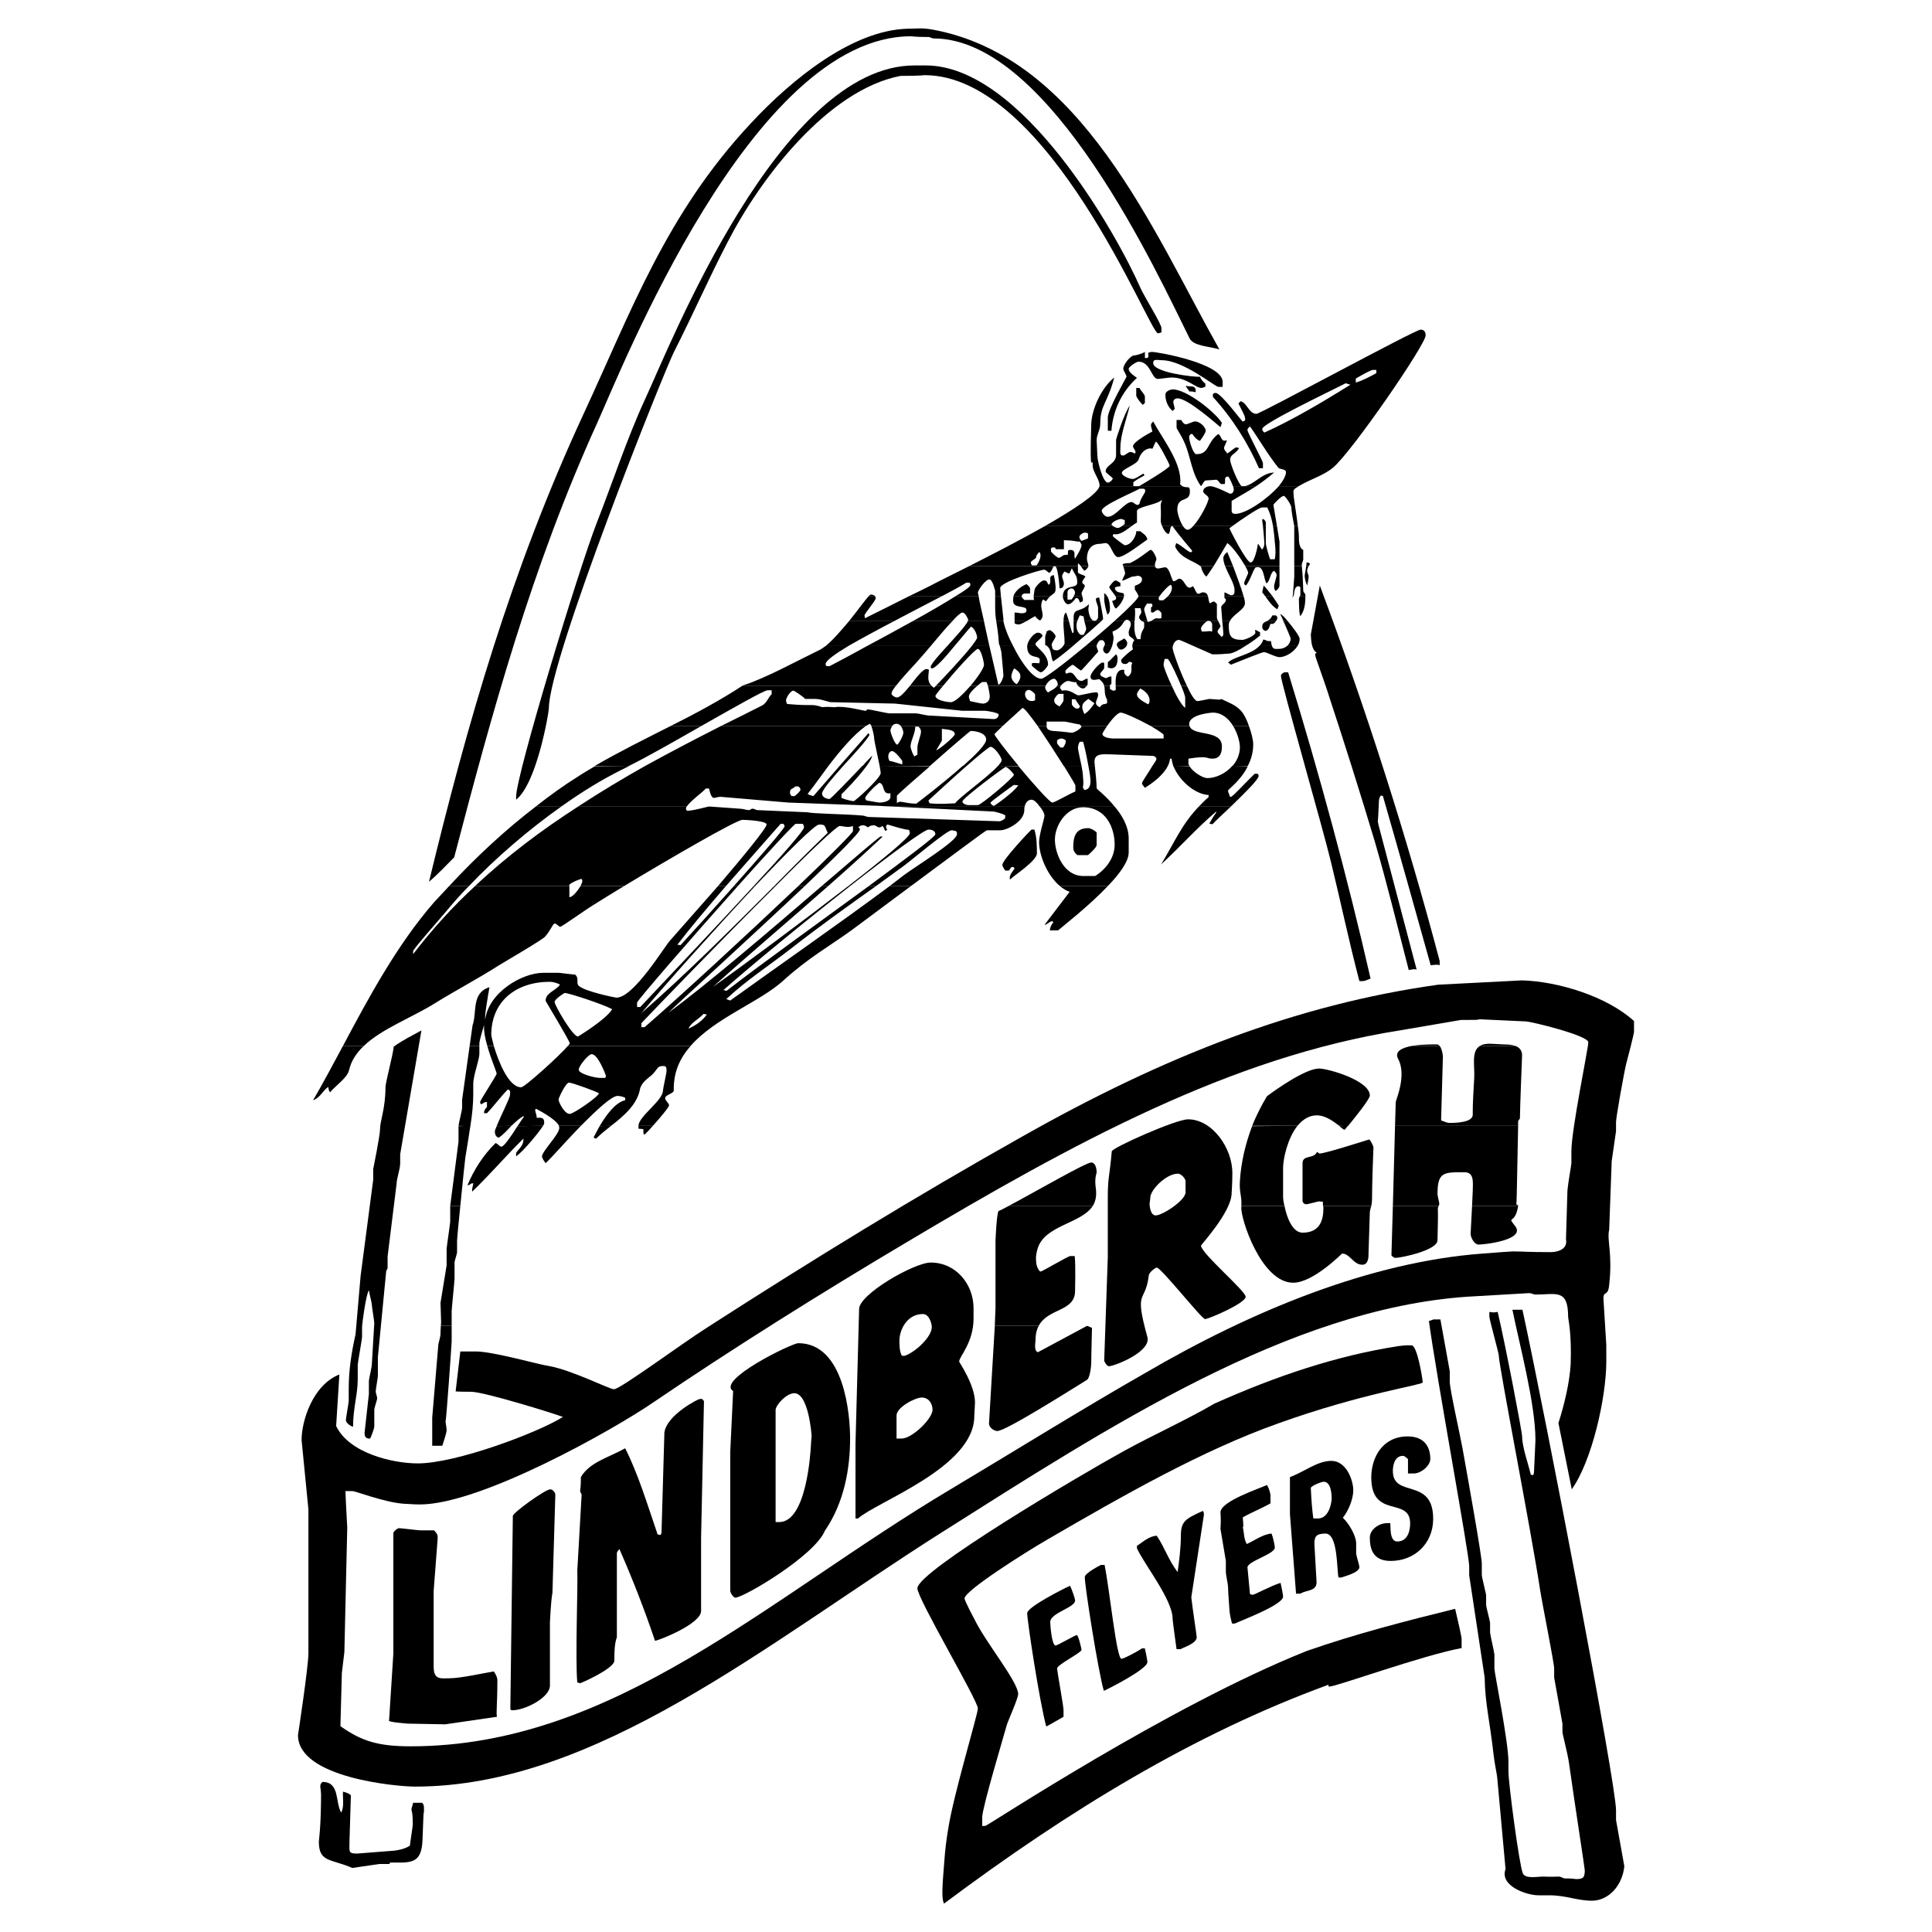
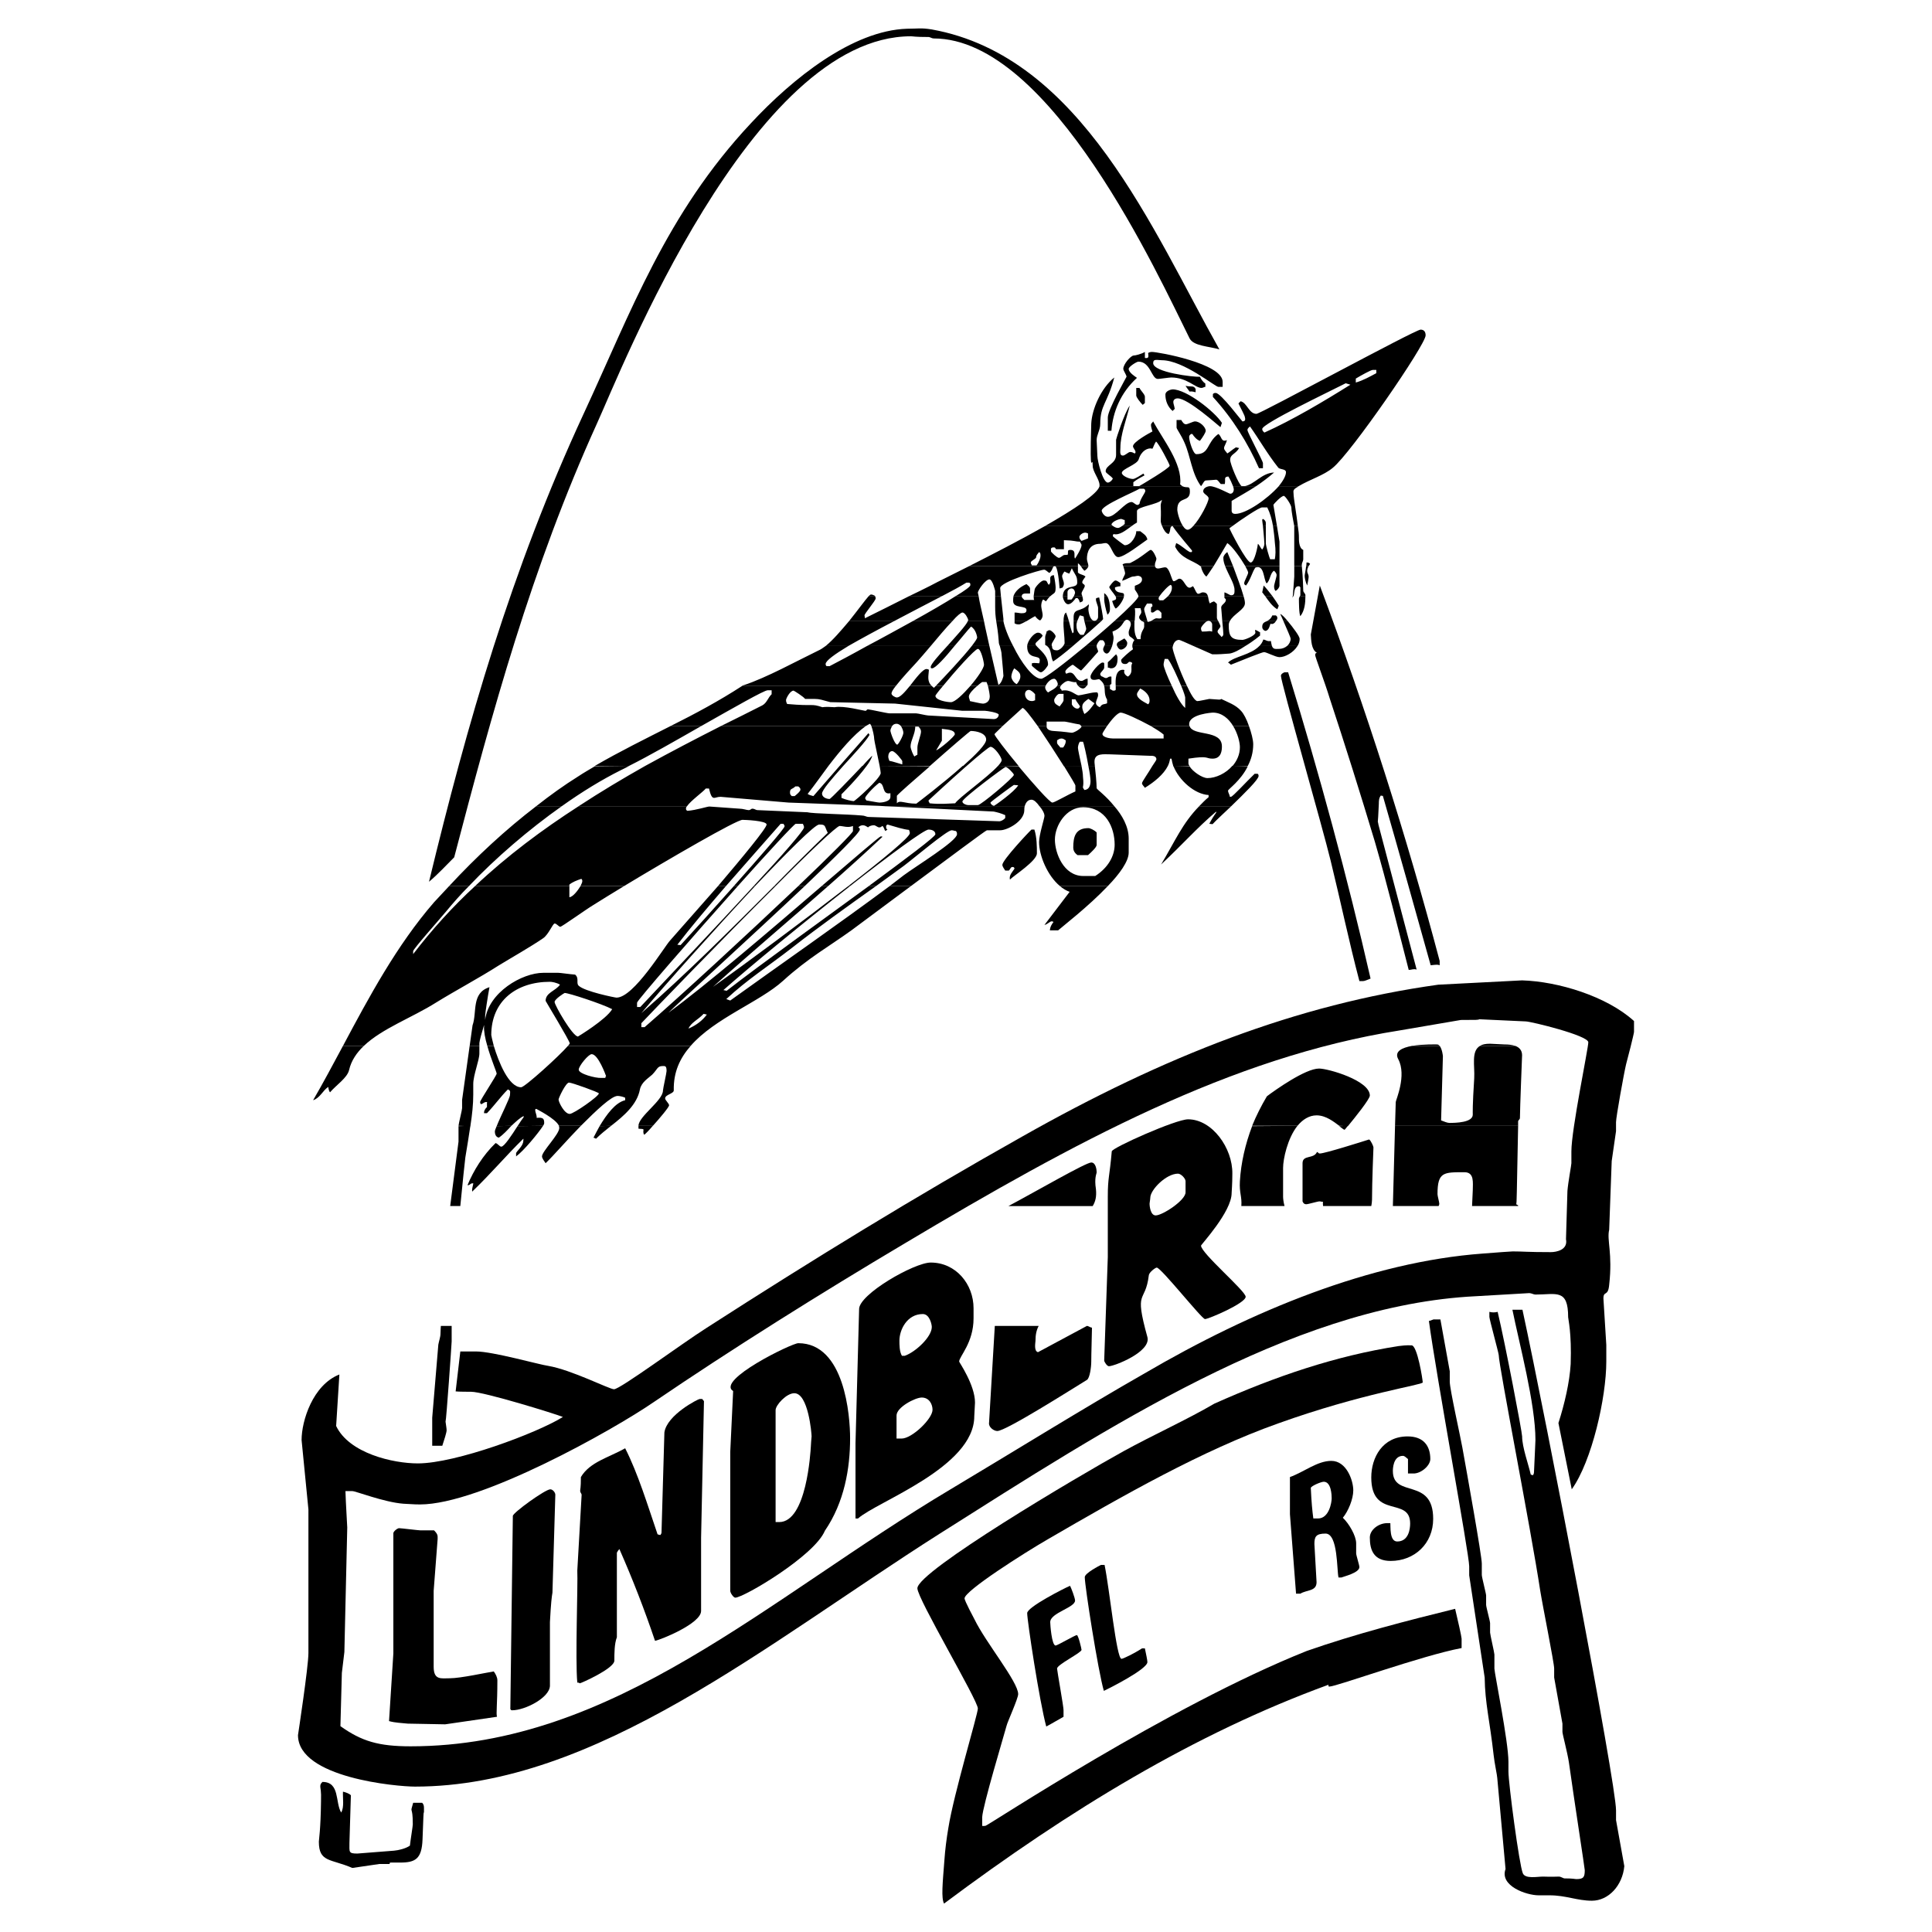
<svg xmlns="http://www.w3.org/2000/svg" version="1.0" id="Layer_1" x="0px" y="0px" width="192.756px" height="192.756px" viewBox="0 0 192.756 192.756" enable-background="new 0 0 192.756 192.756" xml:space="preserve">
  <g>
    <polygon fill-rule="evenodd" clip-rule="evenodd" fill="#FFFFFF" points="0,0 192.756,0 192.756,192.756 0,192.756 0,0  " />
    <path fill-rule="evenodd" clip-rule="evenodd" d="M90.489,2.867c1.113,0,1.365-0.108,2.478,0.071   c14.939,2.693,22.049,20.11,28.692,31.924c-1.041-0.323-2.585-0.323-2.98-1.113c-3.017-6.033-13.825-29.913-25.531-29.913   c-0.18,0-0.359-0.144-0.503-0.144c-1.401,0-1.544-0.072-1.76-0.072c-15.872,0-28.943,33.432-31.313,38.603   c-6.571,14.472-10.485,28.907-14.256,43.308c-0.79,0.79-1.616,1.688-2.514,2.441c3.807-15.728,8.152-30.99,15.441-46.718   c4.704-10.126,8.224-19.93,16.662-28.944C79.105,7.786,85.066,3.046,90.489,2.867L90.489,2.867z" />
-     <path fill-rule="evenodd" clip-rule="evenodd" d="M91.243,6.529h1.114c9.588,0,19.032,16.734,21.438,22.229   c0.468,1.005,2.083,3.555,2.083,3.986v0.431c-0.144,0-0.18,0.072-0.358,0.072c-0.826,0-10.881-25.748-23.27-25.748   c-0.18,0-0.251,0.072-2.406,0.072c-7.254,1.4-14.005,10.234-17.272,16.626c-1.868,3.591-3.448,7.218-5.314,10.881   c-1.006,1.975-12.497,30.703-12.497,35.587c0,0.395-1.185,7.469-3.268,9.121v-0.288c-0.036-2.046,6.212-22.623,8.043-27.327   c1.509-3.842,3.053-8.511,4.812-12.317C66.896,34.396,77.812,6.529,91.243,6.529L91.243,6.529z" />
    <path fill-rule="evenodd" clip-rule="evenodd" d="M131.678,58.419c4.597,12.281,8.654,24.958,11.958,37.454v0.431   c-0.18-0.072-0.252-0.072-0.897,0c-1.545-5.53-3.16-11.312-4.776-16.914c-0.036,0.036-0.18,0-0.18-0.036   c-0.216,0.251-0.216,0.575-0.216,0.826c-0.107,2.586-0.144,1.401-0.035,2.119l3.806,14.436c-0.323-0.107-0.503,0.036-0.79,0.036   c-1.113-4.309-2.154-8.583-3.375-12.784c-1.4-4.668-3.017-9.803-4.524-14.364c-0.432-1.437-1.437-4.094-1.437-4.273   c0-0.18,0.107-0.216,0.18-0.216c-0.575-0.323-0.575-1.293-0.611-1.832L131.678,58.419L131.678,58.419z" />
    <path fill-rule="evenodd" clip-rule="evenodd" d="M128.158,67.073h0.359c3.088,10.055,5.925,20.469,8.224,30.56   c-0.288,0.107-0.575,0.252-0.755,0.252h-0.358c-1.042-3.951-1.903-8.081-2.873-12.031c-0.79-3.268-4.956-17.775-4.956-18.421   C127.799,67.253,127.979,67.145,128.158,67.073L128.158,67.073z" />
-     <path fill-rule="evenodd" clip-rule="evenodd" d="M42.046,102.805l-2.119,12.352v0.898c0,0.574-0.359,1.543-0.359,2.047   l-0.897,7.254v1.113c0,0.18-0.144,0.25-0.144,0.395l-0.826,8.547v1.867c0,0.18-0.215,1.328-0.215,1.543   c0,0.182,0.144,0.504,0.144,0.684s-0.287,0.934-0.287,1.148v1.688c0,0.145-0.323,1.078-0.431,1.186   c-0.539,0.035-0.539-0.395-0.539-0.574l0.431-3.879v-1.293c0-0.18,0.216-1.041,0.288-1.543l0.251-4.238   c0-0.18-0.251-1.688-0.251-1.867s-0.215-0.934-0.288-1.4c-0.287,0.395-0.682,3.34-0.682,3.699v0.969   c0,0.18-0.431,2.586-0.431,2.766v1.473c0,1.473-0.467,2.873-0.467,4.703c-0.323-0.07-0.718-0.43-0.718-0.646   c0-0.18,0.287-1.76,0.287-1.938v-1.223c0-1.795,0.251-3.482,0.682-5.422l0.503-5.816l1.257-9.588v-1.078   c0,0,0.683-3.34,0.683-3.986c0-0.826,0.539-2.047,0.539-4.129c0-0.539,0.754-3.268,0.826-4.094   C40.179,103.773,41.077,103.342,42.046,102.805L42.046,102.805z" />
    <path fill-rule="evenodd" clip-rule="evenodd" d="M151.895,130.67c2.406,11.096,9.337,47.258,9.337,49.951v0.969l0.826,4.596   c-0.18,1.939-1.58,3.449-3.232,3.449c-1.473,0-2.585-0.539-4.237-0.539h-1.077c-1.221,0-3.914-0.934-3.304-2.621l-0.826-9.086   c0-0.215-0.287-1.545-0.359-2.262c-0.395-3.52-0.861-5.172-0.897-7.758l-1.544-10.197v-0.898c0-1.221-3.268-18.924-4.021-24.49   c0.215,0,0.395-0.18,0.574-0.145h0.574l0.934,5.172v1.041c0,0.754,1.077,5.531,1.257,6.572c0.468,2.586,1.939,10.809,1.939,11.562   v1.148c0,0.217,0.431,1.867,0.431,2.047v0.934c0,0.217,0.396,1.617,0.396,1.832v0.934c0,0.18,0.431,2.012,0.431,2.191v1.4   c0,0.43,1.4,7.289,1.4,9.301v0.969c0,1.186,1.077,9.336,1.437,10.162c0.251,0.574,1.437,0.324,2.011,0.324   c0.897,0.035,1.4,0,1.58,0c0.216,0,0.432,0.18,0.574,0.18c0.898,0,1.006,0.07,1.186,0.07c0.719,0,0.826-0.215,0.826-0.896   c0-0.18-1.078-7.146-1.58-10.738c-0.144-0.969-0.646-2.836-0.646-3.051v-0.826l-0.826-4.598v-0.896c0-0.574-1.149-6.248-1.4-7.828   c-0.897-5.926-4.13-22.445-4.13-23.449c0-0.18-0.934-3.592-0.934-3.807v-0.504c0.287,0.072,0.539,0.072,0.826,0   c0.754,3.16,2.441,11.994,2.441,12.426c0,1.076,0.646,2.836,0.862,3.807c0.036,0,0.18,0.07,0.215,0.07   c0.036-0.07,0.108-0.143,0.108-0.322c0.071-1.688,0.144-2.98,0.144-3.195c0-3.627-1.616-9.625-2.299-13H151.895L151.895,130.67z" />
    <path fill-rule="evenodd" clip-rule="evenodd" d="M140.834,134.225c0.575,0,1.113,3.447,1.113,3.699s-6.032,1.078-14.436,4.094   c-7.577,2.693-15.441,7.182-22.982,11.562c-2.298,1.328-8.295,5.135-8.295,5.889c0,0.252,0.934,1.977,1.005,2.119   c1.114,2.299,4.345,6.213,4.345,7.434c0,0.432-1.077,2.801-1.149,3.125c-0.251,0.934-2.406,8.078-2.441,9.156v0.861   c0.071,0.037,0.144,0,0.323,0c0.215,0,18.278-11.957,32.067-17.451c4.812-1.688,10.126-3.053,14.795-4.201   c0.251,1.041,0.646,2.801,0.646,2.98v0.934c-3.986,0.754-12.497,3.842-13.179,3.842c-0.18,0-0.072-0.107-0.108-0.18   c-13.286,4.848-25.819,12.461-38.352,21.834c-0.287-0.576-0.144-1.977,0.036-4.311c0.071-1.041,0.215-2.189,0.395-3.23   c0.539-3.412,2.944-11.348,2.944-11.924c0-0.824-6.033-10.951-6.033-11.992c0-1.689,16.016-11.168,20.576-13.682   c2.944-1.617,6.356-3.16,9.05-4.74c6.104-2.73,12.137-4.777,18.386-5.746C140.368,134.189,140.655,134.225,140.834,134.225   L140.834,134.225z" />
    <path fill-rule="evenodd" clip-rule="evenodd" d="M69.805,139.576h0.251l0.179,0.215l-0.287,13.646v7.289   c0,1.256-4.021,2.873-4.596,2.98c-1.042-3.088-2.227-6.141-3.555-9.156c-0.072,0.07-0.18,0.215-0.251,0.357v8.439   c-0.251,0.646-0.251,1.615-0.251,2.334c0,0.791-3.339,2.264-3.447,2.264c-0.108-0.072-0.108-0.072-0.251-0.072   c-0.215-2.299,0.072-9.84,0-11.168l0.431-7.541c0-0.18-0.144-0.217-0.144-0.432c0-0.18,0.072-0.215,0.072-1.365   c0.897-1.508,2.765-1.938,4.417-2.871c1.292,2.549,2.226,5.637,3.231,8.582c0,0,0.18,0.07,0.288,0.07   c0.036-0.07,0.107-0.143,0.107-0.25l0.288-9.982C66.537,141.156,69.661,139.576,69.805,139.576L69.805,139.576z" />
    <path fill-rule="evenodd" clip-rule="evenodd" d="M140.439,143.311c1.58,0,2.263,0.934,2.263,2.262   c0,0.646-0.935,1.473-1.724,1.438h-0.503v-1.438c-0.144-0.107-0.323-0.322-0.503-0.322c-1.006,0-1.006,1.363-1.006,1.508   c0,2.766,4.022,0.574,4.022,4.775c0,2.479-1.867,4.201-4.237,4.201c-1.688,0-2.083-1.076-2.083-2.334   c0-0.789,0.897-1.436,1.724-1.436h0.323c0.036,0.287-0.107,1.83,0.683,1.83c1.148,0,1.292-1.256,1.292-1.795   c0-2.729-3.878-0.395-3.878-4.596C136.812,145.43,137.926,143.311,140.439,143.311L140.439,143.311z" />
-     <path fill-rule="evenodd" clip-rule="evenodd" d="M126.398,148.158c0.216,0.322,0.359,0.861,0.359,1.041v0.789   c-0.934,0.539-1.903,0.898-2.765,1.402c0.071,0.861,0.071,0.969,0,1.004c0.144,0.432,0.071,1.078,0.395,1.652   c0.683-0.287,1.651-1.006,2.478-1.041c0.18,0.467,0.323,1.221,0.323,1.4c0,0.646-2.729,1.365-2.729,1.975l0.252,2.658   c0.036,0,0.107,0.072,0.287,0.072s1.796-0.898,2.766-1.186c0.107,0.502,0.251,1.186,0.251,1.363c0,0.826-4.058,2.334-4.812,2.693   h-0.288c-0.107-0.43-0.215-0.861-0.251-1.328c-0.107-1.328-0.144-2.189-0.144-2.369s-0.216-1.221-0.216-1.4c0-0.217,0-1.006,0-1.15   l-0.538-3.195c0.071-1.041,0-1.436,0-1.652C121.767,149.773,125.752,148.48,126.398,148.158L126.398,148.158z" />
    <path fill-rule="evenodd" clip-rule="evenodd" d="M54.902,148.59c0.251,0,0.503,0.322,0.503,0.537l-0.287,9.768   c-0.072,0.432-0.144,0.934-0.251,2.945v6.355c-0.036,1.186-2.478,2.441-3.771,2.441c-0.18,0-0.072-0.07-0.18-0.107l0.251-19.283   C51.167,150.924,54.399,148.59,54.902,148.59L54.902,148.59z" />
-     <path fill-rule="evenodd" clip-rule="evenodd" d="M120.007,150.744c0.107,0.107,0.107,0.322,0.107,0.395l-1.257,8.223   c0.144,1.293,0.539,3.807,0.539,3.986c0,0.611-1.293,1.006-1.616,1.186h-0.395c-0.145-1.041-0.396-2.873-0.396-3.053   c0-1.867-2.837-5.422-3.555-7.002v-0.252c0.574-0.359,1.185-0.969,1.975-1.006c0.826,1.221,1.113,2.334,2.083,3.627   c0.144-1.006,0.323-2.441,0.323-3.555C117.816,151.82,118.176,151.568,120.007,150.744L120.007,150.744z" />
    <path fill-rule="evenodd" clip-rule="evenodd" d="M39.82,152.467c0.18,0,1.939,0.217,2.119,0.217h1.365   c0.395,0.395,0.359,0.537,0.359,0.861l-0.396,5.17v7.578c0,1.363,0.754,1.148,1.616,1.148c1.077,0,3.663-0.574,4.381-0.682   c0.18,0.25,0.359,0.574,0.359,0.896c0,2.443-0.144,3.305-0.036,3.627l-5.171,0.754l-3.735-0.07   c-0.61-0.072-1.221-0.072-1.867-0.252l0.431-6.752v-11.992C39.246,152.791,39.64,152.467,39.82,152.467L39.82,152.467z" />
    <path fill-rule="evenodd" clip-rule="evenodd" d="M109.845,156.131h0.358c0.503,2.441,1.186,9.371,1.688,9.371   c0.179,0,1.328-0.574,2.047-1.041h0.287c0.107,0.502,0.251,1.186,0.251,1.365c0,0.717-3.95,2.693-4.345,2.873   c-0.575-1.977-1.903-10.451-1.903-11.348C108.229,156.955,109.7,156.201,109.845,156.131L109.845,156.131z" />
    <path fill-rule="evenodd" clip-rule="evenodd" d="M106.756,158.213c0.107,0.18,0.503,1.221,0.503,1.473   c0,0.717-2.478,1.221-2.478,2.154c0,0.215,0.144,2.334,0.538,2.334c0.18,0,1.939-1.041,2.119-1.041   c0.144,0,0.467,1.363,0.467,1.473c0,0.287-2.442,1.471-2.442,1.867c0,0.18,0.683,3.984,0.646,4.164v0.646   c-0.467,0.252-1.041,0.611-1.724,0.971c-0.683-2.514-1.903-10.559-1.903-11.312C102.482,160.332,106.182,158.465,106.756,158.213   L106.756,158.213z" />
    <path fill-rule="evenodd" clip-rule="evenodd" d="M32.171,177.783c1.76,0,1.257,2.047,1.868,3.053   c0.323-0.539,0.144-1.436,0.179-2.082c0.288,0.07,0.611,0.18,0.79,0.359l-0.144,4.738c0,0.934-0.108,1.078,0.79,1.078l3.663-0.287   c0.431-0.035,1.185-0.215,1.58-0.504c0.072-0.645,0.288-1.938,0.288-2.117c0-2.012-0.323-0.934,0.036-2.154h0.898   c0.18,0.178,0.18,0.357,0.18,0.574c0,0.18,0,0.287,0,0.359c-0.072,0.143-0.036,0.322-0.144,2.729   c-0.072,1.939-0.719,2.299-2.227,2.299h-0.934c-0.18,0-0.036,0.035-0.144,0.143h-1.005l-2.693,0.395   c-2.155-0.934-3.34-0.537-3.34-2.621c0-0.18,0.18-1.186,0.215-4.021c0.036-1.113-0.072-1.293-0.072-1.473   C31.956,178.035,31.992,177.963,32.171,177.783L32.171,177.783z" />
    <path fill-rule="evenodd" clip-rule="evenodd" d="M132.072,147.834c0.754,0,0.79,1.365,0.79,1.652c0,0.395-0.251,2.012-1.364,2.012   h-0.467c-0.108-0.826-0.18-1.545-0.252-3.053C130.852,148.23,131.821,147.834,132.072,147.834L132.072,147.834z M132.826,145.752   c1.509,0,2.191,1.939,2.191,2.945c0,0.861-0.503,2.082-1.042,2.729c0.61,0.574,1.329,1.795,1.329,2.549v1.006   c0,0.18,0.323,1.186,0.323,1.365c0,0.574-1.545,0.934-1.796,1.041h-0.287c-0.18-0.682-0.036-4.381-1.293-4.381   c-0.97,0-1.113,0.322-1.113,1.041c0,0.18,0.216,3.627,0.216,3.807c0,0.934-1.006,0.754-1.616,1.148h-0.431l-0.61-7.936v-3.699   C130.098,146.865,131.426,145.752,132.826,145.752L132.826,145.752z" />
    <path fill-rule="evenodd" clip-rule="evenodd" d="M117.529,117.096c0.287,0,0.754,0.467,0.754,0.754v1.113   c0,0.791-2.299,2.299-2.98,2.299c-0.503,0-0.61-0.861-0.61-1.186c0-0.072,0.071-0.432,0.071-0.574   C114.764,118.711,116.344,117.096,117.529,117.096L117.529,117.096z M118.534,111.674c2.406,0,4.453,2.873,4.417,5.422   c0,1.113-0.071,1.76-0.071,1.939c0,1.867-3.053,5.135-3.053,5.242c0,0.754,4.453,4.525,4.453,5.1c0,0.646-3.699,2.227-4.058,2.227   c-0.323,0-4.382-5.135-4.812-5.135c-0.144,0-0.754,0.467-0.79,0.754c-0.358,2.945-1.508,1.256-0.144,6.176   c0.395,1.473-3.304,2.91-3.842,2.91c-0.18,0-0.468-0.432-0.468-0.576l0.359-10.305v-6.033c0-1.939,0.18-2.012,0.396-4.525   C110.957,114.51,117.313,111.674,118.534,111.674L118.534,111.674z" />
    <path fill-rule="evenodd" clip-rule="evenodd" d="M91.961,139.432c0.754,0,1.078,0.682,1.078,1.221   c0,0.898-2.047,2.873-3.088,2.873h-0.503v-2.299C89.447,140.4,91.315,139.432,91.961,139.432L91.961,139.432z M92.069,131.102   c0.682,0,0.897,1.041,0.897,1.291c0,1.006-1.651,2.514-2.693,2.873h-0.287c-0.251-0.395-0.251-1.113-0.251-1.508   C89.735,132.682,90.489,131.102,92.069,131.102L92.069,131.102z M92.859,125.965c2.514,0,4.273,2.156,4.273,4.561v1.006   c0,2.441-1.436,3.807-1.436,4.311c0,0.07,1.58,2.334,1.58,4.092c0,0.18-0.072,1.186-0.072,1.365c0,5.1-9.732,8.512-11.599,10.199   h-0.251v-7.506l0.359-13.357C85.641,129.162,91.207,125.965,92.859,125.965L92.859,125.965z" />
    <path fill-rule="evenodd" clip-rule="evenodd" d="M79.249,139.002c1.4,0,1.724,4.021,1.724,4.309c0,0.18-0.036,0.215-0.072,0.969   c-0.036,0.611-0.431,7.578-3.16,7.578h-0.359v-11.168C77.382,140.186,78.459,139.002,79.249,139.002L79.249,139.002z    M79.644,134.01c4.632,0,5.171,7.254,5.171,9.48c0,3.016-0.575,6.391-2.514,9.229c-1.042,2.514-8.116,6.68-8.941,6.68   c-0.18,0-0.503-0.467-0.503-0.684v-13.861l0.288-6.068C71.421,137.709,78.998,134.01,79.644,134.01L79.644,134.01z" />
    <path fill-rule="evenodd" clip-rule="evenodd" d="M147.586,101.691l4.632,0.215c0.503,0,6.248,1.4,6.248,2.082   c0,0.611-1.688,8.691-1.688,10.881v1.186c0,0.18-0.323,1.867-0.395,2.766l-0.144,4.811c0.215,1.078-0.97,1.293-1.509,1.293   c-2.441,0-2.729-0.072-3.807-0.072c-0.179,0-1.616,0.109-3.016,0.217c-11.133,0.826-22.983,5.674-33.72,11.957   c-5.925,3.375-13.395,8.008-19.355,11.564c-18.314,10.916-33.576,25.639-53.865,25.639c-3.196,0-4.884-0.502-7.003-2.012   l0.144-5.314c0.072-0.682,0.18-1.4,0.251-2.082l0.287-12.426c0-0.178-0.144-2.369-0.18-3.627h0.683   c0.251-0.035,3.16,1.113,5.099,1.258c1.113,0.072,1.472,0.072,1.652,0.072c6.069,0,19.284-7.434,23.305-10.199   c7.757-5.279,16.698-10.881,25.102-15.871c16.806-10.02,32.498-18.566,49.34-21.223l6.104-1.043   C147.37,101.762,147.478,101.762,147.586,101.691L147.586,101.691z M151.858,97.812c3.592,0.107,8.439,1.58,11.168,4.057v1.078   c0,0.18-0.646,2.729-0.79,3.232c-0.215,0.896-1.005,5.279-1.005,5.781v0.898l-0.431,2.98l-0.252,6.857   c-0.251,1.043,0.359,2.334,0,5.494c-0.107,1.223-0.574,0.539-0.574,1.365l0.287,4.633v1.652c0,3.59-1.437,9.945-3.447,12.748   l-1.329-6.609c0.61-1.902,1.113-4.057,1.222-5.889c0.107-3.123-0.252-4.488-0.252-4.668c0-2.873-1.185-2.262-3.268-2.262   c-0.18,0-0.395-0.145-0.61-0.145l-6.177,0.359c-17.775,1.221-35.766,12.963-52.68,23.664C76.412,164.029,59.427,178.25,41.4,178.25   c-1.76,0-11.67-0.861-11.67-5.135c0,0,1.041-6.822,1.041-8.188V150.6l-0.682-6.93c0-1.904,1.113-5.494,3.771-6.537l-0.323,5.137   c1.293,2.729,5.674,3.734,8.151,3.734c3.771,0,11.886-3.018,14.472-4.633c-0.683-0.287-7.864-2.514-9.157-2.514   c-0.18,0-1.257,0-1.544-0.037l0.467-3.984c0.467,0,1.364,0,1.58,0c1.651,0,6.355,1.328,7.182,1.436   c2.334,0.395,6.105,2.334,6.572,2.334c0.61,0,6.715-4.523,9.265-6.141c10.773-6.93,20.792-13.07,31.457-19.068   c14.221-8.043,27.364-13.178,41.513-15.154L151.858,97.812L151.858,97.812z" />
    <path fill-rule="evenodd" clip-rule="evenodd" d="M45.062,132.285v1.545c0,0.215-0.539,7.936-0.61,8.008   c0.036,0.287,0.107,0.682,0.107,0.861c0,0.217-0.251,1.006-0.431,1.545h-1.006c0-0.934,0-2.621,0-2.801l0.61-7.291   c0.072-0.395,0.216-0.754,0.216-1.113c0-0.395,0.036-0.609,0.036-0.754H45.062L45.062,132.285z M103.632,132.285   c-0.216,0.396-0.323,0.863-0.323,1.51c0,0.143-0.18,1.004,0.251,1.111l4.884-2.621c0.144,0,0.288,0.145,0.503,0.18   c-0.071,2.801-0.071,3.16-0.071,3.377c0,0.537-0.144,1.65-0.432,1.83c-1.472,0.898-8.079,5.1-8.941,5.1   c-0.358,0-0.897-0.395-0.825-0.826l0.574-9.66H103.632L103.632,132.285z" />
-     <path fill-rule="evenodd" clip-rule="evenodd" d="M45.925,120.328c-0.18,1.723-0.324,3.268-0.324,3.482v1.113   c0,0.18-0.251,0.863-0.251,1.041v1.617c0,0.18-0.288,3.053-0.288,3.23v1.473h-1.077c0.036-0.609,0.036,0.145-0.036-2.297   l0.61-3.734v-1.652c0-0.18,0.359-2.551,0.359-2.73v-1.543H45.925L45.925,120.328z M109.019,120.328   c-1.149,1.76-4.776,1.902-5.494,4.236c-0.252,0.863-0.144,1.186-0.144,1.365c0,0.359,0.287,0.934,0.431,0.934   c0.18,0,2.801-1.58,2.98-1.545h0.431c0.107,0.863,0.036,3.27,0.036,3.484c0,2.082-2.693,1.688-3.627,3.482h-4.381l0.071-1.795   v-6.715c0.036-0.719,0.108-2.406,0.287-2.945c0.288-0.107,0.611-0.287,1.006-0.502H109.019L109.019,120.328z M128.158,120.328   c0.216,1.113,0.79,2.656,1.796,2.656c1.759,0,2.082-1.293,2.082-2.441c0-0.072,0-0.143-0.035-0.215h4.812   c-0.071,0.18-0.107,0.395-0.144,0.574l-0.144,4.561c-0.072,0.432-0.216,0.719-0.61,0.719c-0.897,0-1.221-1.113-2.011-1.113   c-0.036,0-2.873,2.908-4.884,2.908c-3.196,0-5.279-6.463-5.171-7.541c0-0.035,0-0.072,0-0.107H128.158L128.158,120.328z    M143.527,120.328c-0.035,0.072-0.071,0.18-0.071,0.252c0.036,0.682-0.036,2.943-0.036,3.16c0,1.004-3.627,1.758-4.201,1.758   c-0.18,0-0.287-0.143-0.396-0.25l0.144-4.92H143.527L143.527,120.328z M151.464,120.328c-0.323,1.975-1.185,0.861-0.287,2.01   c1.041,1.365-3.017,1.832-3.663,1.832c-0.431,0-0.79-0.719-0.79-1.076l0.144-2.766H151.464L151.464,120.328z" />
    <path fill-rule="evenodd" clip-rule="evenodd" d="M46.93,112.32c-0.144,1.006-0.323,2.047-0.503,3.16   c-0.036,0.215-0.287,2.656-0.502,4.848h-1.005v-0.037l0.826-6.391v-1.508v-0.037L46.93,112.32L46.93,112.32z M51.023,112.32   c-0.395,0.43-0.826,0.896-1.256,1.184c-0.359-0.07-0.395-0.465-0.395-0.609c0-0.107,0.072-0.287,0.18-0.539L51.023,112.32   L51.023,112.32z M54.184,112.32c-0.467,0.719-1.939,2.514-2.693,3.053v-0.289c-0.036-0.178,0.718-0.717,0.718-1.256   c0-0.18,0.036-0.18,0-0.215c-1.795,1.76-3.16,3.41-5.1,5.277c-0.036-0.215,0.036-0.467,0.108-0.789   c-0.036-0.072,0.072-0.037-0.108-0.037c-0.179,0-0.251,0.217-0.467,0.18c0.611-1.471,1.544-2.98,2.801-4.201   c0.251,0.072,0.395,0.359,0.574,0.359c0.288,0,1.042-1.148,1.616-2.047L54.184,112.32L54.184,112.32z M57.955,112.32   c-1.4,1.436-2.765,3.016-3.52,3.734c-0.107-0.18-0.359-0.467-0.359-0.682c0-0.504,1.724-2.191,1.724-2.838   c0-0.072-0.036-0.143-0.036-0.215H57.955L57.955,112.32z M60.971,112.32c-0.539,0.43-1.077,0.861-1.508,1.293   c0,0-0.108-0.072-0.251-0.109c0.179-0.357,0.395-0.754,0.61-1.148L60.971,112.32L60.971,112.32z M65.137,112.32   c-0.396,0.467-0.754,0.826-0.862,0.896c-0.144-0.178-0.072-0.43-0.072-0.537c-0.107-0.072-0.287-0.037-0.502-0.072v-0.287H65.137   L65.137,112.32z M129.451,112.32c-1.006,1.256-1.437,3.34-1.437,4.201v2.873c0,0.18,0.036,0.539,0.144,0.934h-4.309   c0.071-0.971-0.216-1.293-0.145-2.479c0.108-1.832,0.539-3.699,1.221-5.494L129.451,112.32L129.451,112.32z M134.479,112.32   c-0.18,0.252-0.323,0.395-0.323,0.395c-0.107,0-0.287-0.18-0.539-0.359L134.479,112.32L134.479,112.32z M151.464,112.32   c-0.144,7.396-0.144,7.613-0.18,7.793c0,0-0.071,0.035,0.18,0.143c0,0.035,0,0.035,0,0.072h-4.597l0.072-1.58   c0-0.719,0.18-1.795-0.826-1.795c-2.083,0-2.693-0.037-2.693,2.189c0,0.18,0.18,0.791,0.18,0.971c0,0.07-0.036,0.143-0.072,0.215   h-4.561l0.216-8.008H151.464L151.464,112.32z M100.615,120.328c2.766-1.473,7.721-4.346,8.26-4.346   c0.467,0,0.538,0.754,0.538,0.971c0,0.178-0.251,0.537-0.071,1.688c0.071,0.717-0.036,1.221-0.323,1.688H100.615L100.615,120.328z    M132.001,120.328c0-0.145-0.036-0.287,0-0.432c-0.108,0.037-0.18-0.035-0.359-0.035s-1.113,0.287-1.329,0.287   c-0.18,0-0.287-0.107-0.358-0.287v-3.807c0-0.861,1.113-0.395,1.437-1.113c0.144,0,0.107,0.143,0.287,0.143   c0.502,0,4.237-1.184,4.919-1.4c0.18,0.109,0.432,0.684,0.432,0.791c0,0.035-0.144,3.482-0.144,5.242   c0,0.18-0.036,0.396-0.072,0.611H132.001L132.001,120.328z" />
    <path fill-rule="evenodd" clip-rule="evenodd" d="M36.301,104.348c-0.718,0.682-1.257,1.473-1.472,2.406   c-0.18,0.789-1.293,1.508-1.903,2.227c-0.144-0.18-0.144-0.395-0.18-0.539c-0.539,0.359-0.826,1.113-1.508,1.328   c1.005-1.723,1.975-3.555,2.98-5.422H36.301L36.301,104.348z M47.828,104.348v0.754c0,0.684-0.611,2.154-0.611,3.053v1.041   c0,0.971-0.108,2.012-0.287,3.16l-1.185-0.035c0.036-0.324,0.359-1.58,0.359-1.76v-0.826l0.754-5.387H47.828L47.828,104.348z    M56.662,104.348c-0.826,0.971-4.309,4.129-4.668,4.129c-1.257,0-2.263-2.584-2.729-4.129h-0.646   c0.359,1.293,0.934,2.621,0.934,2.766c0,0.18-1.652,2.656-1.652,2.836s0.108,0.217,0.108,0.217   c0.215-0.072,0.288-0.217,0.503-0.217c0.179,0,0.072,0.037,0.072,0.037v0.467c-0.144,0.107-0.323,0.395-0.287,0.609h0.287   c0.79-0.826,1.364-1.65,2.083-2.369c0.323,0.107,0.215,0.287,0.215,0.539c0,0.322-0.934,2.117-1.329,3.123l1.472-0.035   c0.432-0.396,0.826-0.791,1.221-0.971v0.109c-0.144,0.178-0.359,0.502-0.61,0.896l2.55-0.035c0.072-0.107,0.108-0.217,0.108-0.252   c0-0.432-0.072-0.609-0.754-0.539c0.036-0.25-0.144-0.574-0.144-0.754s0.072-0.107,0.108-0.143   c0.036,0.035,1.938,0.969,2.262,1.688h2.19c1.544-1.545,3.052-2.98,3.663-2.98c0.18,0,0.539,0.072,0.754,0.18v0.25   c-0.97,0.217-1.867,1.438-2.55,2.586l1.149-0.035c1.293-1.006,2.586-2.119,2.873-3.627c0.144-0.719,0.826-1.113,1.221-1.473   c0.539-0.539,0.503-0.861,1.042-0.861c0.251,0,0.395-0.037,0.395,0.502c0,0.18-0.359,1.76-0.359,1.939   c0,1.006-2.442,2.586-2.442,3.52l0,0h1.437c0.718-0.791,1.616-1.867,1.616-2.047s-0.395-0.504-0.395-0.684   c0-0.395,0.898-0.467,0.862-0.824c-0.036-1.797,0.61-3.197,1.688-4.418H56.662L56.662,104.348z M143.636,104.348   c0.251,0.324,0.323,0.971,0.323,1.041l-0.18,6.393c0.287,0.107,0.61,0.252,0.825,0.252c0.646,0,2.335-0.037,2.335-0.826   c0-0.18-0.036-0.826,0.144-3.627c0.071-1.258-0.323-2.693,0.574-3.232h3.52c0.395,0.145,0.682,0.432,0.682,0.934   c0,0.037-0.215,5.387-0.215,6.248c0,0.18-0.18,0.217-0.18,0.359c0,0.145,0,0.287,0,0.432h-12.281l0.071-2.371   c0-0.18,1.114-2.656,0.252-4.273c-0.431-0.789,0.396-1.148,1.364-1.328H143.636L143.636,104.348z M124.926,112.32   c0.396-0.971,0.898-1.977,1.473-2.945c0.862-0.646,3.843-2.766,5.207-2.766c0.897,0,5.063,1.186,5.063,2.693   c0,0.359-1.508,2.227-2.19,3.053l-0.862-0.035c-0.538-0.396-1.328-1.041-2.262-1.041c-0.754,0-1.4,0.43-1.903,1.041H124.926   L124.926,112.32z M56.77,108.01c0.287,0,2.98,0.971,2.98,1.078c0,0.287-2.514,2.047-2.909,2.047c-0.539,0-1.113-1.186-1.113-1.436   C55.728,109.555,56.446,108.01,56.77,108.01L56.77,108.01z M59.032,105.174c0.646,0,1.4,2.082,1.437,2.191   c0,0-0.072,0.035-0.072,0.178h-0.431c-0.502,0.037-2.227-0.395-2.227-0.824C57.739,106.359,58.708,105.174,59.032,105.174   L59.032,105.174z" />
    <path fill-rule="evenodd" clip-rule="evenodd" d="M47.397,88.404c-2.227,2.047-4.273,4.309-6.177,6.787v-0.287   c-0.036-0.18,2.622-3.16,3.304-3.986c0.683-0.826,1.437-1.688,2.263-2.514h-1.975c-0.503,0.539-1.006,1.077-1.508,1.616   c-3.735,4.309-6.5,9.48-9.085,14.328h2.083c1.795-1.723,4.848-2.836,7.182-4.309c1.975-1.221,4.345-2.479,6.248-3.699   c1.292-0.79,3.196-1.867,4.453-2.729c0.539-0.359,0.969-1.472,1.149-1.472c0.215,0,0.395,0.323,0.575,0.323   c0.144,0,2.549-1.724,3.268-2.155c0.754-0.467,1.832-1.149,3.088-1.903h-4.345c-0.287,0.467-0.754,1.077-1.113,1.113v-1.113H47.397   L47.397,88.404z M73.216,88.404c-1.975,2.227-4.094,4.561-5.315,5.889l-0.323-0.036c1.293-1.688,3.053-3.771,4.848-5.854h-0.79   c-1.832,2.083-3.699,4.202-4.776,5.423c-0.574,0.61-3.627,5.708-5.35,5.708c-0.144,0-3.16-0.609-3.771-1.184   c-0.287-0.252,0.072-0.754-0.359-1.113c-0.539-0.037-1.472-0.18-1.688-0.18H54.22c-2.155,0-5.494,1.975-5.817,4.703   c0-0.107,0-0.215,0-0.43c0-0.18,0.251-1.867,0.431-2.838c-1.832,0.574-1.221,2.514-1.688,3.807l-0.287,2.047h0.97v-0.287   c0-0.18,0.287-1.221,0.467-1.795v0.107c-0.036,0.502,0.107,1.256,0.323,1.975h0.646c-0.144-0.574-0.251-1.006-0.251-1.076   c0-3.412,2.514-5.316,5.854-5.316c0.18,0,0.646,0.072,1.005,0.287c-0.467,0.646-1.437,0.791-1.437,1.617   c0,0.035,2.406,3.986,2.406,4.236c0,0.037-0.072,0.145-0.18,0.252h12.245c2.406-2.766,6.895-4.381,9.229-6.5   c2.478-2.262,4.632-3.447,6.859-5.062c1.4-1.042,3.627-2.693,5.889-4.381h-2.119c-5.171,3.843-10.917,7.828-15.908,11.42   l-0.395-0.145c2.083-1.939,4.13-3.232,6.536-5.099c2.657-2.083,5.53-4.13,8.403-6.177h-0.718   c-4.705,3.447-10.773,7.792-14.185,10.45l-0.323-0.072c2.585-2.298,8.008-6.75,12.64-10.377h-0.179   c-4.417,3.412-10.163,7.685-13.502,10.055c3.914-3.52,7.685-6.68,11.491-10.055h-0.646c-4.883,4.202-11.599,9.948-15.297,12.641   c0.934-0.934,8.295-7.614,13.609-12.641h-0.646c-4.919,4.668-11.922,11.131-15.333,14.077h-0.323v-0.395   c1.077-1.148,8.008-8.332,13.395-13.682h-0.144c-4.345,4.345-8.833,8.834-13.25,12.676c2.334-2.801,7.29-8.331,11.348-12.676   h-0.144c-3.735,4.058-8.655,9.229-11.312,12.065h-0.323v-0.43c0-0.215,5.53-6.572,10.055-11.635H73.216L73.216,88.404z    M110.526,88.404c-1.939,2.047-4.561,4.058-4.955,4.417h-0.826c0.036-0.395,0.216-0.646,0.359-0.826   c-0.072,0,0.035-0.072-0.18-0.072c-0.18,0-0.396,0.288-0.719,0.359l2.514-3.304c-0.323-0.108-0.682-0.323-0.969-0.575H110.526   L110.526,88.404z M140.87,104.348c1.113-0.18,2.406-0.143,2.514-0.143c0.108,0,0.18,0.07,0.252,0.143H140.87L140.87,104.348z    M147.657,104.348c0.216-0.143,0.539-0.215,1.006-0.215c0.18,0,1.257,0.072,1.436,0.072c0.396,0,0.755,0.035,1.078,0.143H147.657   L147.657,104.348z M70.2,101.152l0.323,0.072c-0.431,0.574-1.005,1.041-1.832,1.4C68.943,102.014,69.625,101.762,70.2,101.152   L70.2,101.152z M56.338,99.068c0.395,0,3.699,1.078,4.74,1.617c-0.61,1.041-3.412,2.729-3.412,2.729   c-0.539,0-2.334-3.125-2.334-3.447C55.333,99.68,56.303,99.068,56.338,99.068L56.338,99.068z" />
    <path fill-rule="evenodd" clip-rule="evenodd" d="M57.739,80.432c-3.627,2.334-7.146,4.956-10.342,7.972h9.408V88.26   c0.288-0.251,0.754-0.431,1.185-0.575c0,0,0.108,0.036,0.108,0.215c0,0.108-0.072,0.288-0.18,0.503h4.345   c4.524-2.729,11.204-6.607,11.814-6.607c0.144,0,2.406,0.072,2.406,0.467c0,0.359-2.37,3.232-4.848,6.141h0.79   c1.939-2.227,3.914-4.453,5.458-6.212h0.287c0.036,0.144,0.107,0.072,0.107,0.251c0,0.215-2.442,3.017-5.063,5.961h0.395   c3.052-3.411,5.638-6.212,5.781-6.212h0.718c0.036,0.144,0.108,0.18,0.108,0.359c0,0.288-2.155,2.766-5.027,5.854h0.144   c3.268-3.447,5.961-6.141,6.392-6.141c0.682,0,0.502,0.108,0.861,0.826c-1.759,1.688-3.555,3.483-5.351,5.314h0.144   c3.34-3.375,6.104-5.997,6.392-5.997c0.323,0,0.826,0.215,1.329,0v0.502c0,0.18-2.298,2.478-5.458,5.494h0.646   c3.088-2.944,5.495-5.314,5.495-5.638c0-0.18-0.036-0.108-0.144-0.216c0.107-0.143,0.287-0.215,0.467-0.215   c0.179,0,0.395,0.144,0.502,0.215c0.108-0.143,0.395-0.215,0.575-0.215s0.359,0.215,0.539,0.215c0.216,0,0.251-0.143,0.323-0.143   c0.18,0.179,0.18,0.395,0.287,0.502c0.036-0.036,0.18-0.108,0.216-0.144c-0.036,0-0.144-0.072-0.144-0.251s0.036-0.18,0.144-0.251   c0.862,0.251,1.508,0.467,2.154,0.539c0,0.108,0.072,0.144,0.072,0.323c0,0.395-2.658,2.585-6.141,5.279h0.179   c3.986-3.124,7.397-5.638,7.829-5.638c0.215,0,0.682,0.072,0.682,0.467c0,0.251-2.909,2.406-6.643,5.171H87.4   c0.934-0.682,1.832-1.329,2.765-2.011c1.005-0.754,4.309-3.555,4.776-3.555c0.215,0,0.251,0.072,0.431,0.072   c0.072,0.107,0.108,0.107,0.108,0.323c0,0.682-4.058,3.16-5.315,4.094c-0.467,0.359-0.934,0.718-1.4,1.077h2.119   c3.735-2.765,7.47-5.566,7.577-5.566h1.328c0.719,0,2.406-0.898,2.406-2.011c0-0.108,0-0.251,0.036-0.396H88.262l10.881,0.539   c0.358,0.072,0.754,0.18,1.148,0.359v0.288c-0.144,0.179-0.431,0.323-0.574,0.323l-13.071-0.431c-0.18,0-0.395-0.144-0.646-0.144   c-1.58-0.144-4.956-0.18-5.422-0.323l-4.992-0.215c-0.179,0-0.323-0.144-0.502-0.144s-0.18,0.144-0.395,0.144   c-0.18,0-0.575-0.144-0.898-0.144c-1.185-0.072-2.837-0.215-3.016-0.215c-0.215,0-1.293,0.359-2.19,0.431   c-0.108-0.072-0.144-0.072-0.144-0.251c0-0.072,0.036-0.144,0.108-0.216H57.739L57.739,80.432z M111.173,80.432   c0.754,0.862,1.437,2.011,1.437,3.232v1.4c0,0.862-0.897,2.118-2.083,3.339h-4.775c-1.258-1.041-2.083-3.052-2.083-4.381   c0-0.754,0.538-2.37,0.538-2.622s-0.215-0.646-0.503-0.97H111.173L111.173,80.432z M122.844,80.432   c-0.79,0.754-1.544,1.437-1.867,1.795l-0.323-0.036c0.215-0.431,0.467-0.826,0.682-1.113V80.97   c-1.938,1.652-3.339,3.268-5.494,5.279c1.4-2.334,2.119-4.094,3.807-5.818H122.844L122.844,80.432z M44.812,88.404   c2.729-2.944,5.638-5.638,8.69-7.972h2.549c-3.304,2.334-6.607,5.171-9.265,7.972H44.812L44.812,88.404z M82.625,88.404   c1.795-1.58,3.591-3.196,5.422-4.919c0,0-0.036-0.036-0.18-0.036c-0.107,0-2.585,2.119-5.889,4.956H82.625L82.625,88.404z    M102.914,82.766h0.287c0.251,0.79,0.251,1.724,0.251,2.37c0,0.754-2.263,2.19-2.693,2.621c-0.107-0.467,0.288-0.79,0.467-1.113   c-0.071-0.036,0-0.144-0.215-0.144c-0.18,0-0.18,0.18-0.359,0.359h-0.359c-0.107-0.18-0.287-0.395-0.287-0.575   C100.005,85.818,102.662,82.981,102.914,82.766L102.914,82.766z M108.587,82.623c0.18,0,0.575,0.179,0.826,0.431v1.257   c0,0.216-0.574,0.754-0.861,1.006h-1.042c-0.358-0.251-0.431-0.539-0.431-0.754C107.079,83.484,107.295,82.623,108.587,82.623   L108.587,82.623z M108.049,80.54c2.298,0,3.16,2.047,3.16,3.734c0,1.113-0.646,2.299-1.939,3.125h-1.185   c-1.976,0-2.837-2.298-2.837-3.627C105.248,82.335,106.396,80.54,108.049,80.54L108.049,80.54z" />
    <path fill-rule="evenodd" clip-rule="evenodd" d="M64.382,76.41c-2.227,1.257-4.453,2.585-6.644,4.021h10.809   c0.359-0.539,1.616-1.436,1.867-1.759h0.323c0.323,1.365,0.503,0.826,1.149,0.826l6.787,0.575l8.978,0.323l0.61,0.036h13.969   c0.107-0.323,0.287-0.646,0.683-0.646c0.251,0,0.538,0.287,0.789,0.646h7.47c-0.826-1.042-1.76-1.688-1.76-1.795   c0-0.503-0.107-1.616-0.18-2.226h-0.646c0.145,0.682,0.216,1.292,0.216,1.508c0,0.395-0.107,0.862-0.61,0.898   c-0.323-0.467,0-0.036-0.144-1.329c0-0.287-0.072-0.682-0.144-1.077h-1.76c0.683,1.113,1.185,1.939,1.149,1.975v0.575   c-0.754,0.323-2.083,1.113-2.299,1.113c-0.251,0-1.902-1.867-3.375-3.627l-2.047-0.036c-1.042,1.149-3.986,3.231-4.273,3.734   c-1.76,0.108-2.119,0.036-2.55,0c-0.036-0.144-0.107-0.107-0.107-0.287c0,0,2.047-1.903,3.806-3.447h-0.395   c-2.011,1.795-4.632,3.77-4.632,3.77c-1.185,0-1.652-0.395-1.939-0.036V79.39c0.215-0.251,1.724-1.58,3.304-2.944L87.76,76.41   c0.072,0.395,0.107,0.646,0.107,0.718c0,0.503-2.549,2.801-2.693,2.801c-0.179,0-0.826-0.144-1.221-0.323v-0.359   c0,0,1.58-1.544,2.514-2.837h-0.431c-1.293,1.365-3.16,3.304-3.268,3.304c-0.323,0-0.754-0.18-0.754-0.539   c0-0.359,1.005-1.508,2.119-2.765h-0.359l-2.622,3.016c-0.215-0.072-0.359-0.072-0.575-0.215c0.682-0.862,1.365-1.832,2.083-2.801   H64.382L64.382,76.41z M116.523,76.41c-0.431,0.862-1.364,1.616-2.298,2.19c-0.108-0.18-0.287-0.288-0.287-0.467   c0-0.143,0.646-1.041,1.041-1.723H116.523L116.523,76.41z M122.951,76.41c-0.646,0.754-1.651,1.221-2.478,1.221   c-0.539,0-1.509-0.682-1.796-1.185l-1.615-0.036c0.574,1.472,2.154,2.837,3.519,2.909v0.215c-0.358,0.288-0.646,0.61-0.934,0.897   h3.196c1.293-1.257,2.729-2.657,2.729-3.016c0-0.18-0.108-0.215-0.108-0.215h-0.287c-0.861,0.826-2.19,2.298-2.37,2.298   s-0.107-0.036-0.107-0.036c-0.036-0.215-0.18-0.395-0.18-0.575c0-0.144,1.257-0.97,1.975-2.442L122.951,76.41L122.951,76.41z    M53.502,80.432c1.364-1.077,2.765-2.083,4.201-2.98c0.539-0.359,1.113-0.683,1.652-1.006l3.412-0.036   c-0.288,0.179-0.539,0.287-0.826,0.431c-1.867,0.934-3.878,2.155-5.889,3.591H53.502L53.502,80.432z M79.357,78.457h0.287   c0.108,0.107,0.215,0.144,0.215,0.323c0,0.179-0.359,0.467-0.575,0.646h-0.287c-0.107-0.107-0.18-0.144-0.18-0.359   C78.818,78.636,79.034,78.78,79.357,78.457L79.357,78.457z M101.154,78.313l0.431,0.036c-0.359,0.646-2.37,2.047-2.406,2.047   c-0.144,0-0.359-0.18-0.359-0.323C98.819,80.001,101.118,78.313,101.154,78.313L101.154,78.313z M87.724,78.098   c0.61,0.108,0.216,1.221,1.113,1.042v0.359c0,0.503-0.897,0.575-1.077,0.575s-0.862-0.144-1.329-0.215   c-0.036-0.144-0.108-0.072-0.108-0.251S87.149,78.529,87.724,78.098L87.724,78.098z M100.328,76.518c0.18,0,0.826,0.646,0.826,0.79   c0,0.251-3.268,3.017-3.591,3.017h-0.97c-0.179,0-0.574-0.144-0.574-0.359C96.019,79.642,100.221,76.518,100.328,76.518   L100.328,76.518z" />
    <path fill-rule="evenodd" clip-rule="evenodd" d="M71.959,72.424c-2.478,1.257-5.027,2.585-7.577,3.986H82.66   c1.186-1.544,2.442-3.052,3.735-3.986H71.959L71.959,72.424z M86.934,72.424c0.144,0.395,0.288,1.042,0.288,1.329   c0,0.144,0.359,1.724,0.539,2.658h5.027c1.903-1.688,3.986-3.483,4.058-3.483c0.575,0,1.544,0.215,1.544,0.862   c0,0.467-1.041,1.508-2.334,2.657l0.395-0.036c1.185-1.042,2.227-1.903,2.37-1.903c0.396,0,1.114,1.041,1.114,1.329   c0,0.144-0.145,0.323-0.359,0.575h2.047c-1.257-1.508-2.406-3.017-2.406-3.16c0-0.036,0.359-0.359,0.826-0.826H89.878   c0.144,0.215,0.251,0.503,0.251,0.683c0,0.287-0.502,1.185-0.61,1.185c-0.251,0-0.683-1.221-0.683-1.401   c0-0.107,0.072-0.287,0.18-0.467H86.934L86.934,72.424z M103.524,72.424c0.825,1.221,1.831,2.765,2.621,4.022l1.76-0.036   c-0.18-0.826-0.359-1.652-0.359-1.795c0-0.18,0.072-0.431,0.18-0.611h0.323c0.071,0.108,0.359,1.365,0.538,2.406h0.646   c-0.035-0.251-0.035-0.395-0.035-0.431c0-0.862,0.934-0.718,1.58-0.718l3.914,0.144c0.215,0,0.682-0.036,0.682,0.359   c0,0.072-0.18,0.323-0.395,0.646h1.544c0.107-0.215,0.18-0.467,0.216-0.718h0.144c0.035,0.251,0.107,0.503,0.18,0.754l1.615-0.036   c-0.071-0.072-0.107-0.18-0.107-0.251v-0.467c2.083-0.323,1.688,0,2.406,0c0.897,0,0.934-0.862,0.934-1.221   c0-1.724-2.909-0.97-3.232-2.047H114.8c0.539,0.323,1.006,0.611,1.293,0.862v0.395h-5.027c-0.323,0-1.077-0.107-1.077-0.467   c0-0.072,0.215-0.395,0.467-0.79h-2.586l0.036,0.072c-0.107,0.251-0.754,0.611-0.97,0.611c-0.18,0-0.646-0.108-1.867-0.18   c-0.107,0-0.646-0.072-0.646-0.431v-0.072H103.524L103.524,72.424z M123.023,72.424c0.467,0.754,0.682,1.652,0.682,2.119   c0,0.718-0.287,1.365-0.754,1.903l1.544-0.036c0.323-0.611,0.539-1.329,0.539-2.155c0-0.431-0.18-1.149-0.431-1.832H123.023   L123.023,72.424z M59.355,76.41c2.478-1.437,5.027-2.693,7.577-3.986h3.052c-2.514,1.437-5.207,2.981-7.218,3.986H59.355   L59.355,76.41z M84.133,76.41c1.077-1.185,2.227-2.406,2.621-3.088c-0.036-0.036-0.071-0.144-0.107-0.18l-2.873,3.268H84.133   L84.133,76.41z M86.467,76.41c0.251-0.323,0.431-0.646,0.539-0.934v-0.071c-0.215,0.215-0.574,0.574-0.969,1.041L86.467,76.41   L86.467,76.41z M89.017,74.938c0.287,0,1.041,0.969,1.005,1.005v0.323c-0.539-0.144-0.898-0.287-1.292-0.359   c-0.036-0.144-0.108-0.251-0.108-0.431C88.622,75.261,88.729,74.938,89.017,74.938L89.017,74.938z M105.895,73.681   c0.179,0,0.251,0.072,0.431,0.18c0.036,0.215-0.072,0.467-0.252,0.718h-0.287c-0.107-0.18-0.251-0.251-0.323-0.431V73.86   C105.571,73.789,105.715,73.681,105.895,73.681L105.895,73.681z M93.972,72.711c0.251,0.072,1.292,0.036,1.292,0.539   c0,0.215-1.472,1.472-1.867,1.616c0.251-0.395,0.395-0.682,0.575-0.969V72.711L93.972,72.711z M91.315,72.496h0.323   c0.18,0.18,0.251,0.323,0.251,0.503c0,0.323-0.359,1.185-0.359,1.58v0.718c-0.108,0.072-0.18,0.072-0.288,0.179   c-0.107-0.071-0.395-0.754-0.395-1.005C90.848,73.896,91.315,73.214,91.315,72.496L91.315,72.496z" />
    <path fill-rule="evenodd" clip-rule="evenodd" d="M90.776,68.438c-0.503,0.61-0.97,1.149-1.293,1.149   c-0.18,0-0.539-0.215-0.539-0.395c0-0.144,0.144-0.396,0.431-0.754H74.042c-2.262,1.472-4.668,2.765-7.11,3.986h3.052   c3.304-1.867,6.248-3.555,6.607-3.555h0.395v0.396c-0.359,0.323-0.467,0.861-0.934,1.113c-1.329,0.683-2.729,1.365-4.094,2.047   h14.436c0.144-0.072,0.251-0.144,0.395-0.215c0.036,0.036,0.108,0.108,0.144,0.215h2.083c0.072-0.107,0.215-0.215,0.431-0.215   c0.18,0,0.323,0.108,0.431,0.215h10.163c0.826-0.754,1.975-1.795,1.975-1.795c0.18,0,0.754,0.754,1.509,1.795h0.897v-0.431h1.688   c0.18-0.036,1.077,0.215,1.616,0.287l0.144,0.144h2.586c0.431-0.61,1.041-1.329,1.364-1.329s1.795,0.683,2.98,1.329h3.878   c-0.035-0.036-0.035-0.107-0.035-0.179c0-1.005,2.298-1.149,2.369-1.149c0.898,0,1.58,0.61,2.012,1.329h1.58   c-0.216-0.646-0.539-1.257-0.79-1.508c-0.539-0.61-1.329-0.862-1.976-1.185c-0.107,0.107-0.144,0.071-1.185,0   c-0.396,0.071-1.006,0.215-1.186,0.215c-0.251,0-0.646-0.646-1.041-1.508h-0.574c0.251,0.575,0.395,1.077,0.395,1.149v1.042   c-0.431-0.359-0.934-1.293-1.329-2.19h-5.602c0,0.18,0,0.287,0,0.359c0,0,0,0.108-0.215,0.108c-0.18,0-0.216-0.144-0.359-0.144   v-0.323h-0.575c0.108,0.395-0.035,0.826,0.288,1.364v0.359c-0.288,0.144-0.467,0-0.719,0.395c-0.215-0.072-0.395-0.251-0.395-0.431   c0-0.215,0.215-0.574,0.215-0.754c0-0.395-0.144-0.287-0.395-0.287c-0.216,0-1.364,0.287-1.544,0.287   c-0.323,0-0.79-0.646-1.688-0.467c-0.035-0.144-0.071-0.144-0.179-0.251c0-0.072,0.035-0.144,0.071-0.215h-0.359   c-0.18,0.287-0.718,0.503-0.897,0.646c-0.144-0.108-0.287-0.323-0.287-0.503c0-0.036,0-0.072,0.036-0.144h-5.746   c0.108,0.431,0.18,0.897,0.18,1.042c0,0.574-0.467,0.718-0.683,0.718c-0.215,0-0.897-0.18-1.292-0.251   c-0.036-0.215-0.108-0.287-0.108-0.467c0-0.251,0.431-0.718,0.826-1.042h-0.682c-0.754,0.862-1.544,1.616-1.939,1.616   c-0.359,0-1.544-0.179-1.544-0.646c0-0.036,0.287-0.431,0.754-0.97h-0.718c-0.072,0.072-0.144,0.144-0.18,0.18   c-0.072-0.036-0.144-0.108-0.216-0.18H90.776L90.776,68.438z M107.582,68.438c0.144,0.18,0.359,0.251,0.467,0.251   c0.144,0,0.251-0.108,0.359-0.251H107.582L107.582,68.438z M108.587,69.731c0.18,0.107,0.323,0.251,0.611,0.431   c-0.288,0.395-0.539,0.79-1.006,1.078c-0.107-0.216-0.216-0.503-0.216-0.683C107.977,70.305,108.013,70.125,108.587,69.731   L108.587,69.731z M106.936,69.767h0.359c0.107,0.251,0.323,0.467,0.467,0.718c-0.108,0.144-0.108,0.215-0.287,0.215   c-0.18,0-0.432-0.179-0.539-0.431V69.767L106.936,69.767z M105.679,69.228h0.431v0.574c0.036,0.18-0.215,0.431-0.395,0.683   c-0.359-0.215-0.539-0.287-0.539-0.646C105.176,69.695,105.499,69.228,105.679,69.228L105.679,69.228z M79.177,68.905   c0.036,0,1.005,0.61,1.149,0.826h0.934c0.539,0,0.754,0.107,1.58,0.323l6.464,0.144l6.715,0.718h2.262   c0.144,0,1.364,0.18,1.364,0.396c0,0.107-0.107,0.431-0.502,0.431l-6.536-0.359c-0.18,0-1.041-0.215-1.221-0.215h-2.657   c-0.216,0-1.939-0.395-2.119-0.395c-0.179,0-0.108,0.144-0.287,0.144c-0.144,0-2.155-0.539-3.052-0.359   c-1.042-0.072-1.113,0-1.221,0c-1.185-0.395-0.754-0.072-3.519-0.323c-0.036-0.108-0.108-0.18-0.108-0.395   C78.423,69.695,78.818,68.905,79.177,68.905L79.177,68.905z M102.662,68.833c0.18,0,0.467,0.251,0.61,0.431v0.61   c-0.107,0-0.107,0.072-0.323,0.072c-0.503,0-0.682-0.431-0.682-0.682C102.268,69.013,102.411,68.833,102.662,68.833L102.662,68.833   z M113.759,68.689c0.574,0.287,0.934,0.718,0.934,1.185c0,0.215-0.036,0.287-0.144,0.395c-0.359-0.216-1.113-0.539-1.113-1.005   C113.436,69.084,113.65,68.869,113.759,68.689L113.759,68.689z" />
    <path fill-rule="evenodd" clip-rule="evenodd" d="M86.502,64.452c-1.544,0.862-2.908,1.58-3.734,2.011h-0.287   c0,0-0.108-0.036-0.108-0.215c0-0.323,0.898-0.97,2.263-1.795h-2.263c-0.215,0.144-0.395,0.287-0.539,0.359   c-2.37,1.149-5.351,2.801-7.649,3.555c-0.072,0-0.108,0.036-0.144,0.072h15.333c0.611-0.79,1.724-1.975,2.119-2.406   c0.288-0.324,0.79-0.898,1.365-1.58H86.502L86.502,64.452z M94.511,64.452c-0.862,0.934-1.652,1.831-1.652,2.083   c0,0.108,0,0.144,0.144,0.144c0.323,0,1.329-1.113,2.227-2.226H94.511L94.511,64.452z M96.953,64.452   c-0.898,1.149-2.693,3.052-3.591,3.986h0.718c1.113-1.365,3.196-3.699,3.483-3.699c0.324,0,0.611,1.365,0.611,1.58   c0,0.323-0.646,1.293-1.365,2.119h0.682c0.215-0.18,0.431-0.359,0.503-0.395h0.431c0.036,0.108,0.107,0.251,0.144,0.395h5.746   c0.107-0.251,0.467-0.718,0.861-0.718c0.18,0,0.359,0.359,0.359,0.539c0,0.072-0.036,0.108-0.072,0.18h0.359   c0.18-0.251,0.539-0.503,0.754-0.503c0.18,0,0.503,0.18,0.79,0.108c0.036,0.144,0.108,0.287,0.216,0.395h0.826   c0.035-0.036,0.071-0.072,0.107-0.144v-0.539c0,0,0.107-0.036-0.072-0.036c-0.179,0-0.358,0.215-0.538,0.215   c-0.719,0-0.61-1.185-1.509-0.718c0,0-0.107-0.036-0.107-0.215c0-0.215,0.646-0.682,0.754-0.682c0.036,0,0.719,0.575,0.826,0.575   c0.036,0,1.688-1.867,1.688-1.867c0-0.216-0.144-0.359-0.144-0.539v-0.036H108.3c-2.118,1.759-4.094,3.268-4.416,3.268   c-0.826,0-2.012-1.652-2.802-3.268h-1.328c0.071,0.287,0.18,0.61,0.18,0.898c0.107,1.185,0.179,1.903,0.179,2.083   c0,0.036-0.179,0.754-0.503,0.897c-0.215-0.897-0.538-2.37-0.897-3.878H96.953L96.953,64.452z M103.416,64.452   c0.323,0.395,1.149,0.934,1.149,1.867c0,0.108-0.467,0.754-0.718,0.754c-0.18,0-0.611-0.395-0.898-0.646v-0.252   c0.252-0.071,0.503,0,0.754,0c-0.035,0,0.036-0.107,0.036-0.323c0-0.575-1.257,0.036-1.257-1.365v-0.036H103.416L103.416,64.452z    M104.961,64.452c0,0.323,0.144,0.431,0.502,0.431c0.18,0,0.467-0.215,0.61-0.431h0.97c-0.79,0.682-1.58,1.292-1.975,1.544   c-0.287-0.503-0.107-1.149-0.61-1.544H104.961L104.961,64.452z M110.167,64.452c-0.035,0.107-0.107,0.215-0.107,0.323   c0,0.251,0.216,0.431,0.359,0.431c0.216,0,0.395-0.359,0.538-0.754H110.167L110.167,64.452z M112.394,64.452   c-0.144,0.215-0.359,0.359-0.574,0.359c-0.144,0-0.287-0.18-0.359-0.359H112.394L112.394,64.452z M112.969,64.452   c0,0.107,0.035,0.215,0.071,0.323c-0.287,0.179-1.185,0.969-1.185,1.077c0,0.431,0.358,0.395,0.431,0.395   c0.18,0,0.18-0.072,0.359-0.215c0.107,0,0.251,0,0.323,0.143c-0.252,0.359,0.18,0.898-0.432,1.329   c-0.179-0.072-0.467-0.323-0.358-0.61c0,0,0.035-0.072-0.145-0.072c-0.754,0-0.754,1.005-0.718,1.616h5.602   c-0.467-0.97-0.825-1.903-0.825-2.119c0-0.18,0.071-0.395,0.107-0.575h0.323c0.359,0.467,0.934,1.76,1.329,2.693h0.574   c-0.719-1.473-1.437-3.52-1.437-3.807c0-0.036,0-0.107,0.036-0.179H112.969L112.969,64.452z M124.244,64.452   c-0.575,0.395-1.221,0.718-1.58,0.754c-1.4,0.108-1.544,0.072-1.724,0.072c0,0-0.97-0.431-1.867-0.826H124.244L124.244,64.452z    M126.901,64.452c0.144,0.359,0.359,0.287,0.718,0.287c0.288,0,0.575-0.108,0.79-0.287h1.042c-0.396,0.646-1.221,1.113-1.796,1.113   c-0.395,0-1.292-0.503-1.544-0.503c-0.18,0-2.154,0.79-3.304,1.257c-0.144-0.108-0.144-0.144-0.287-0.215   c0.61-0.611,2.263-0.754,3.124-1.652H126.901L126.901,64.452z M92.966,68.438c-0.502-0.467-0.323-1.005-0.287-1.616   c-0.036,0-0.072-0.072-0.251-0.072c-0.359,0-1.041,0.898-1.651,1.688H92.966L92.966,68.438z M110.742,68.438v-0.036   c0-0.216,0.144-0.036,0.144-0.216V67.54c-0.036-0.072,0.036-0.036-0.144-0.036s-0.216,0.144-0.396,0.144s-0.287-0.144-0.467-0.18   c-0.035-0.107-0.107-0.036-0.107-0.215s0.395-0.431,0.395-0.646v-0.432c-0.071-0.036,0.036-0.071-0.179-0.071   c-0.252,0-1.186,1.005-1.186,1.4c0,0.539,0.719,0.251,0.862,0.251c0.323,0.251,0.467,0.467,0.502,0.683H110.742L110.742,68.438z    M101.189,66.678c0.575,0.395,0.611,0.539,0.611,0.862c0,0.18-0.145,0.467-0.359,0.718c-0.323-0.144-0.539-0.539-0.539-0.754   C100.902,67.325,101.011,66.93,101.189,66.678L101.189,66.678z M111.353,65.278c0.144,0.18,0.144,0.288,0.144,0.467   c0,0.539-0.18,0.934-0.646,0.934c-0.18,0-0.107-0.071-0.323-0.071v-0.539C110.85,65.817,111.065,65.529,111.353,65.278   L111.353,65.278z" />
    <path fill-rule="evenodd" clip-rule="evenodd" d="M91.063,61.974c-1.508,0.826-3.124,1.724-4.561,2.478h6.356   c0.718-0.862,1.508-1.796,2.154-2.478H91.063L91.063,61.974z M96.558,61.974c-0.18,0.431-1.149,1.472-2.047,2.478h0.718   c0.718-0.826,1.364-1.652,1.652-1.939c0.502,0.288,0.61,1.042,0.61,1.077c0,0.144-0.215,0.431-0.539,0.862h1.759   c-0.18-0.862-0.395-1.724-0.538-2.478H96.558L96.558,61.974z M99.395,61.974c0.072,0.467,0.18,1.042,0.251,2.011   c0,0.179,0.036,0.323,0.108,0.467h1.328c-0.503-0.934-0.861-1.903-0.97-2.478H99.395L99.395,61.974z M102.411,61.974   c-0.323,0.18-0.646,0.323-0.719,0.323c-0.179,0-0.287,0-0.467-0.107c0-0.072,0-0.144,0-0.216H102.411L102.411,61.974z    M106.648,61.974c0.107,0.431,0.215,0.862,0.359,1.221c0,0,0.035-0.072,0.107-0.108v-1.113h0.359   c-0.036,0.144-0.072,0.251-0.072,0.395c0,0.287,0.036,0.646,0.396,0.969h0.322c0.072-0.179,0.252-0.431,0.252-0.61   c0-0.108-0.107-0.431-0.18-0.754h1.688c-0.467,0.431-1.688,1.508-2.837,2.478h-0.97c0.072-0.108,0.145-0.215,0.145-0.288   c0-0.682-0.145-1.544-0.108-2.19H106.648L106.648,61.974z M112.717,61.974c0.107,0.108,0.107,0.287,0.107,0.323   c0,0.18-0.215,0.575-0.215,0.79c0,0.539,0.215,0.359,0.574,0.79c-0.107,0.072-0.215,0.359-0.215,0.575h4.058   c0.036-0.215,0.215-0.611,0.61-0.611c0.071,0,0.718,0.287,1.437,0.611h5.171c0.79-0.467,1.473-1.042,1.473-1.042v-0.323   c-0.18-0.107-0.323-0.18-0.468-0.251c-0.071,0.144,0,0.072,0,0.287c0,0.288-1.041,0.718-1.292,0.718   c-1.149,0-1.365-0.359-1.365-1.472c0-0.144,0.036-0.287,0.108-0.395h-0.754c0.071,0.61,0.107,1.185,0.107,1.293   c0,0.179-0.107,0.215-0.18,0.287c-0.107-0.18-0.395-0.359-0.395-0.539c0-0.215,0.287-0.359,0.287-0.539   c0-0.108-0.144-0.323-0.216-0.503h-0.826c0.108,0.072,0.216,0.18,0.216,0.323v0.718c-0.396-0.108-0.216,0-1.006,0   c-0.071-0.072-0.107-0.18-0.107-0.359c0-0.072,0.323-0.539,0.61-0.682H114.8c-0.107,0.036-0.216,0.072-0.287,0.072   c0,0-0.036-0.036-0.036-0.072h-0.538c0.071,0.036,0.179,0.072,0.215,0.144v0.395c0,0.288-0.359,0.467-0.359,1.257h-0.323   c-0.358-0.539-0.287-1.221-0.287-1.796H112.717L112.717,61.974z M127.296,61.974c-0.107,0.18-0.322,0.359-0.538,0.251   c-0.071,0.144-0.144,0.718-0.539,0.718c-0.18-0.072-0.287-0.215-0.287-0.395c0-0.395,0.216-0.467,0.467-0.575H127.296   L127.296,61.974z M128.481,61.974c0.539,0.646,1.185,1.508,1.185,1.76s-0.071,0.503-0.215,0.718h-1.042   c0.216-0.18,0.359-0.467,0.359-0.718c0-0.144-0.395-1.005-0.718-1.76H128.481L128.481,61.974z M82.373,64.452   c0.718-0.575,1.544-1.544,2.334-2.478h4.489c-1.652,0.862-3.304,1.76-4.561,2.478H82.373L82.373,64.452z M102.482,64.452   c0.036-0.539,0.683-1.329,1.077-1.329c0.18,0,0.324,0.072,0.467,0.288c-0.143,0.323-0.718,0.646-0.718,0.826   c0,0.071,0.036,0.143,0.107,0.215H102.482L102.482,64.452z M104.458,64.452c-0.036-0.036-0.108-0.072-0.18-0.108v-0.79   c0-0.18,0.144-0.359,0.144-0.574c0.144,0,0.107-0.108,0.287-0.108s0.61,0.431,0.61,0.61s-0.395,0.646-0.395,0.826   c0,0.036,0,0.108,0.036,0.144H104.458L104.458,64.452z M108.3,64.452c0.97-0.826,2.012-1.688,2.873-2.478h1.006   c-0.18,0.216-0.323,0.718-1.186,1.042c0.036,0.323,0.108,0.431,0.108,0.61c0,0.108-0.036,0.467-0.145,0.826h-0.79   c0.036-0.072,0.072-0.108,0.072-0.18c0-0.18-0.107-0.323-0.216-0.395h-0.287c-0.144,0.144-0.323,0.395-0.323,0.575H108.3   L108.3,64.452z M111.46,64.452c-0.036-0.036-0.036-0.108-0.036-0.144c0-0.251,0.288-0.323,0.755-0.61   c0.107,0.108,0.287,0.288,0.287,0.467c0,0.108-0.036,0.215-0.072,0.288H111.46L111.46,64.452z M125.645,64.452   c0.18-0.18,0.323-0.395,0.395-0.646c0.288,0.036,0.359,0.215,0.755,0.144c0.035,0.215,0.071,0.395,0.107,0.503H125.645   L125.645,64.452z" />
    <path fill-rule="evenodd" clip-rule="evenodd" d="M87.292,59.46c0.036,0.072,0.072,0.108,0.072,0.251   c0,0.215-1.113,1.508-1.113,1.688l0.036,0.215v0.072c1.293-0.646,2.909-1.437,4.453-2.227h3.268   c-1.436,0.754-3.124,1.616-4.812,2.514h-4.489c0.862-1.077,1.616-2.119,1.976-2.514H87.292L87.292,59.46z M95.373,59.46   c-1.078,0.683-2.622,1.58-4.309,2.514h3.95c0.467-0.539,0.862-0.862,1.006-0.862c0.287,0,0.574,0.646,0.574,0.718   c0,0.036,0,0.072-0.036,0.144h1.616c-0.252-1.113-0.467-2.011-0.539-2.514H95.373L95.373,59.46z M99.287,59.46v1.042   c0,0.61,0.035,0.97,0.107,1.472h0.718c0-0.072,0-0.144,0-0.215c-0.071-0.718-0.179-1.652-0.251-2.298H99.287L99.287,59.46z    M101.944,59.46c0,0.036,0,0.036,0,0.036c0,0.18,0.144,0.216,0.251,0.359h1.006c-0.036,0-0.072-0.036-0.072-0.395h1.688   c-0.144,0.108-0.287,0.287-0.467,0.539c-0.144-0.107-0.215-0.179-0.287-0.179c-0.144,0.179-0.179,0.466-0.179,0.646   s0.143,0.718,0.143,0.898c0,0.179-0.071,0.395-0.251,0.539c-0.216-0.072-0.395-0.287-0.503-0.431c0,0-0.467,0.251-0.861,0.502   h-1.186c0-0.287,0-0.574,0-0.862c0.288,0,0.503,0.072,0.683,0.072c0.359,0,0.503-0.072,0.503-0.323   c0-0.502-1.329-0.107-1.329-0.897c0-0.18,0-0.323,0.036-0.503H101.944L101.944,59.46z M107.151,59.46   c-0.072,0.108-0.144,0.251-0.252,0.359h-0.395V59.46h-0.467c0,0.036,0,0.036,0,0.072c0,0.108,0.18,0.754,0.538,0.754   c0.287,0,0.61-0.395,0.754-0.61h0.18c0.144,0.144,0.18,0.251,0.216,0.431c0.216-0.072,0.323-0.072,0.323-0.287   c0-0.108-0.036-0.215-0.072-0.359H107.151L107.151,59.46z M110.455,59.46c0.251,0.395,0.287,0.97,0.287,1.293   c0,0.215-0.036,0.395-0.252,0.574c-0.179-0.502-0.323-1.292-0.323-1.472V59.46H110.455L110.455,59.46z M112.143,59.46   c-0.036,0.395-0.539,1.113-0.826,1.257c-0.215-0.215-0.287-0.574-0.359-0.754c0.396-0.144,0.396-0.144,0.396-0.323   c0-0.036-0.036-0.108-0.072-0.18H112.143L112.143,59.46z M116.56,59.46c-0.144,0.144-0.323,0.287-0.503,0.431h-0.359   c0,0-0.107-0.036-0.107-0.216c0-0.036,0.036-0.107,0.107-0.215h-2.118c0,0.036,0,0.036,0,0.036c0,0.216-1.006,1.221-2.406,2.478   h1.006c0.071-0.072,0.144-0.144,0.251-0.144s0.216,0.072,0.287,0.144h0.467c0.036-0.072,0.036-0.108,0.036-0.18   c0-0.179,0.071-0.682,0-1.113h0.574c0,0.107,0.072,0.179,0.072,0.395c0,0.18-0.216,0.324-0.216,0.503   c0,0.18,0.144,0.287,0.288,0.395h0.538c-0.107-0.431-0.323-1.005-0.323-1.185c0-0.179,0.18-0.395,0.287-0.575h0.431   c0,0,0.108,0.036,0.108,0.216s-0.144,0.036-0.144,0.251v0.359c0,0,0,0.072,0.144,0.072c0.18,0,0.323-0.251,0.503-0.251   c0.179,0,0.287,0.18,0.395,0.288v0.502c-0.18,0.108-0.323,0.036-0.503,0.036c-0.144,0-0.358,0.179-0.574,0.287h5.638   c0.036-0.036,0.107-0.036,0.144-0.036s0.108,0,0.144,0.036h0.826c-0.107-0.144-0.144-0.287-0.144-0.359V60.25   c-0.107-0.107-0.18-0.18-0.287-0.251c-0.216,0.072-0.359,0.144-0.396,0.215c-0.144-0.179-0.144-0.502-0.215-0.754H116.56   L116.56,59.46z M124.064,59.46c0.107,0.323,0.144,0.575,0.144,0.718c0,0.646-1.148,1.077-1.508,1.795h-0.754   c-0.036-0.646-0.108-1.257-0.108-1.364c0-0.288,0.467-0.431,0.467-0.754c0-0.18-0.18-0.108-0.144-0.323V59.46H124.064   L124.064,59.46z M126.938,59.46c0.251,0.359,0.503,0.718,0.646,0.97l-0.144,0.359c-0.503-0.287-0.898-0.862-1.222-1.329H126.938   L126.938,59.46z M129.056,59.46c-0.035,0.072-0.071,0.108-0.107,0.144c0-0.036,0-0.072,0.036-0.144H129.056L129.056,59.46z    M130.241,59.46c0,0.683-0.072,1.473-0.503,2.011c-0.144-0.18-0.144-1.544-0.144-1.724c0-0.107,0.071-0.179,0.107-0.287H130.241   L130.241,59.46z M106.109,61.974c0-0.431,0.072-0.754,0.252-0.862c0.107,0.288,0.215,0.575,0.287,0.862H106.109L106.109,61.974z    M107.115,61.974v-0.287c-0.036-1.113,0.683-0.539,1.508-1.401c0.036,0.216-0.036,0.288-0.036,0.467   c0,0.251,0.145,1.185,0.611,1.185c0.179,0,0.358-0.18,0.358-0.396v-0.897c0-0.18-0.215-0.61-0.215-0.826   c0-0.18,0.035-0.144,0.323-0.215c0.18,0.754,0.395,1.975,0.395,2.154c0,0.036-0.071,0.072-0.18,0.215h-1.688   c-0.036-0.18-0.072-0.323-0.072-0.467c-0.144-0.036-0.287-0.107-0.395-0.107c-0.107,0.251-0.18,0.431-0.251,0.574H107.115   L107.115,61.974z M126.398,61.974c0.18-0.108,0.396-0.215,0.539-0.574h0.358c0.108,0.107,0.145,0.107,0.145,0.287   c0,0.072-0.072,0.179-0.145,0.287H126.398L126.398,61.974z M128.051,61.974c-0.107-0.251-0.216-0.502-0.323-0.718   c0.144,0.036,0.431,0.323,0.754,0.718H128.051L128.051,61.974z" />
    <path fill-rule="evenodd" clip-rule="evenodd" d="M107.546,56.48c0,0.144,0,0.323,0,0.646c0.216,0.215,0.503,0.18,0.754,0.395   c-0.107,0.179-0.323,0.395-0.323,0.575c0,0.179,0.252,0.179,0.252,0.359c0,0.179-0.323,0.575-0.323,0.754   c0,0.072,0.036,0.18,0.071,0.251h-0.825c0.035-0.107,0.107-0.251,0.107-0.323s-0.072-0.431-0.359-0.431   c-0.18,0-0.395,0.18-0.395,0.359v0.395h-0.467c0.071-1.257,1.437-0.646,1.437-1.329c0-0.718-0.18-0.682-0.539-1.437   c-0.072,0.144-0.144,0.323-0.251,0.539c-0.216-0.072-0.359-0.144-0.467-0.215c-0.036,0-0.252,0.323-0.252,0.467   c0,0.18,0.18,0.539,0.18,0.718s-0.036,0.251-0.144,0.431c-0.107,0-0.18,0.072-0.287,0.072c-0.036-0.502-0.18-2.226-0.467-2.226   s-0.144,0.323-0.539,0.682c-0.18-0.072-0.359-0.323-0.538-0.323c-0.359,0-4.382,1.221-4.382,1.831c0,0.072,0.036,0.395,0.072,0.79   h-0.574v-0.503c0,0-0.252-1.149-0.575-1.149c-0.395,0-1.149,1.078-1.149,1.329c0,0.036,0.036,0.144,0.072,0.323h-2.262   c0.898-0.539,1.437-0.934,1.437-1.077c0-0.18,0-0.18-0.108-0.251h-0.287c-0.575,0.359-1.437,0.826-2.406,1.329H90.74   c0.682-0.323,1.4-0.682,2.047-1.005c0.862-0.467,2.298-1.149,3.914-1.975H107.546L107.546,56.48z M108.587,56.48   c-0.035,0.18-0.215,0.359-0.395,0.467c-0.144-0.144-0.251-0.287-0.359-0.467H108.587L108.587,56.48z M115.23,56.48   c0.144,0.575,0.97-0.108,1.221,0.215c0.323,0.323,0.467,1.293,0.646,1.293c0.216,0,0.396-0.251,0.575-0.251   c0.431,0,0.61,0.897,1.005,0.897c0.18,0,0.252-0.144,0.359-0.144c0.18,0.251,0.323,0.754,0.503,0.754s0.287-0.144,0.467-0.144   c0.323,0,0.431,0.144,0.503,0.359h-3.95c0.215-0.251,0.358-0.503,0.358-0.79c0-0.18,0-0.215-0.107-0.323   c-0.251,0.072-0.861,0.754-1.113,1.113h-2.118c-0.036-0.18-0.216-0.431-0.359-0.646v-0.359c0.071-0.072,0.719-0.18,0.719-0.646   c0-0.323-0.359-0.359-0.396-0.359c-0.18,0-0.287,0.072-0.503,0.072c-0.18,0-0.646,0.287-1.077,0.431   c0.036-0.287,0.287-0.575,0.287-0.754c0-0.144-0.107-0.431-0.18-0.718H115.23L115.23,56.48z M121.084,56.48   c-0.251,0.359-0.467,0.718-0.718,1.042c-0.216-0.108-0.503-0.682-0.539-1.005c-0.036,0-0.036-0.036-0.072-0.036H121.084   L121.084,56.48z M123.023,56.48c0.358,0.97,0.826,2.19,1.041,2.98h-1.903v-0.359c0.287,0.072,0.503,0.287,0.683,0.287   c0.359,0,0.323-0.323,0.323-0.539c0-0.61-0.61-1.508-0.934-2.37H123.023L123.023,56.48z M127.655,56.48v1.939   c0,0.18-0.179,0.431-0.395,0.539c-0.107-0.107-0.144-0.287-0.144-0.467c0-0.179,0.251-0.933,0.251-1.113   c0-0.179-0.144-0.323-0.251-0.431c-0.396,0.18-0.396,1.042-0.754,1.257c-0.324-0.467-0.216-1.903-1.114-1.58   c-0.323,0.467-0.466,1.185-0.933,1.795c-0.145-0.107-0.18-0.072-0.18-0.251c0-0.179,0.395-0.861,0.395-1.041   c0-0.072-0.107-0.323-0.287-0.646H127.655L127.655,56.48z M129.882,56.48c0.036,0.323,0.107,1.078,0.144,2.442   c0,0.18,0.216,0.287,0.216,0.467c0,0.036,0,0.036,0,0.072h-0.539c0.036-0.036,0.036-0.072,0.036-0.144v-0.718   c-0.072-0.036,0-0.108-0.18-0.108c-0.467,0-0.395,0.646-0.503,0.97h-0.071c0.036-0.574,0.144-1.76,0.144-1.939V56.48H129.882   L129.882,56.48z M130.564,56.48c-0.108,0.18-0.144,0.359-0.144,0.503c0,0.179,0.144,0.359,0.144,0.539   c0,0.179-0.072,0.539-0.144,0.897c-0.18-0.359-0.252-0.79-0.252-0.969c0-0.144,0.108-0.575,0.144-0.97H130.564L130.564,56.48z    M86.683,59.46c0.107-0.107,0.179-0.144,0.215-0.144c0.179,0,0.251,0.072,0.359,0.107l0.036,0.036H86.683L86.683,59.46z    M101.118,59.46c0.18-0.467,0.574-0.862,1.293-1.185c0.107,0.108,0.358,0.251,0.358,0.467v0.467   c-0.251,0.036-0.79-0.107-0.825,0.251H101.118L101.118,59.46z M103.129,59.46c0.036-0.144,0.036-0.359,0.107-0.682   c0.036-0.18,0.611-0.862,0.898-0.862c0.395,0,0.251,0.144,0.503,0.431c0.395-0.323-0.18-0.862,0.502-0.97   c0.108,0.431,0.18,1.042,0.18,1.221c0,0.646-0.107,0.503-0.503,0.862H103.129L103.129,59.46z M110.167,59.46v-0.287   c0.108,0.072,0.216,0.18,0.288,0.287H110.167L110.167,59.46z M111.28,59.46c-0.179-0.287-0.61-0.754-0.61-0.897   c0-0.036,0.432-0.646,0.61-0.646c0.18,0,0.323,0.144,0.503,0.251v0.323c-0.215,0-0.395,0.072-0.539,0.108v0.18   c0.18,0.359,0.503,0.323,0.79,0.395c0.108,0.072,0.108,0.072,0.108,0.251v0.036H111.28L111.28,59.46z M126.219,59.46   c-0.107-0.107-0.18-0.251-0.287-0.359l0.144-0.683c0.18,0.18,0.539,0.611,0.862,1.042H126.219L126.219,59.46z" />
    <path fill-rule="evenodd" clip-rule="evenodd" d="M111.927,52.494c-0.144,0.108-0.287,0.18-0.395,0.18   c-0.144,0-0.323-0.072-0.467-0.18h-6.823c-2.406,1.365-5.207,2.801-7.541,3.986h10.845c0-0.215,0-0.251,0-0.287   c0.107,0.072,0.216,0.179,0.287,0.287h0.754v-0.036c0-0.179-0.144-0.466-0.144-0.682c0-0.682,0.252-1.508,1.329-1.508   c0.18,0,0.323-0.071,0.539-0.071c0.538,0,0.718,1.4,1.257,1.4c0.61,0,2.37-1.4,2.908-1.759c-0.107-0.431-0.359-0.539-0.718-0.826   h-0.396c0.036,0.395-0.467,1.401-1.149,1.401c-0.071,0-1.185-0.862-1.185-0.898c0-0.18,0.072-0.216,0.072-0.216   c0.61,0.144,1.185-0.359,1.795-0.79H111.927L111.927,52.494z M116.918,52.494c-0.251,0.144-0.071,0.396-0.322,0.79   c-0.287-0.071-0.503-0.431-0.646-0.79H116.918L116.918,52.494z M118.031,52.494c0.145,0.216,0.288,0.359,0.467,0.359   c0.145,0,0.359-0.144,0.539-0.359h3.914c-0.18,0.108-0.287,0.216-0.287,0.216c0,0.072,1.688,3.411,2.119,3.411   c0.395,0,0.718-1.723,0.718-1.867c0.18,0.144,0.251,0.431,0.431,0.575c0.144-0.18,0.216-0.431,0.216-0.575   c-0.036-0.718-0.108-1.329-0.144-1.76h0.287v1.688c0,0.287,0.359,1.472,0.431,1.616h0.467c0.072-0.431,0.107-0.826,0-1.688   c-0.035-0.539-0.107-1.077-0.18-1.616h0.396l0.251,1.544v2.442h-3.411c-0.467-0.79-1.293-1.975-1.796-2.298   c-0.395,0.682-0.861,1.472-1.364,2.298h-1.329c-0.79-0.61-1.902-0.718-2.514-1.939l0.108-0.358   c0.503,0.215,0.934,0.682,1.364,0.897h0.18c0,0,0.036,0,0.036-0.144c0-0.036-1.4-1.616-1.939-2.442H118.031L118.031,52.494z    M129.487,52.494c0.071,0.431,0.107,0.826,0.107,1.149c0,0.107-0.036,1.042,0.431,1.221v0.934c0,0.18-0.144,0.359-0.144,0.539   c0,0.036,0,0.072,0,0.144h-0.754v-3.878c0,0,0-0.036,0-0.108H129.487L129.487,52.494z M112.07,56.48   c-0.036-0.072-0.036-0.108-0.071-0.18c0.323-0.18,0.683-0.072,0.79-0.144c1.041-0.503,1.867-1.293,2.011-1.293   c0.251,0,0.574,0.79,0.574,0.862c0,0.215-0.144,0.395-0.144,0.574c0,0.072,0,0.144,0,0.18H112.07L112.07,56.48z M122.233,56.48   c-0.108-0.287-0.18-0.539-0.18-0.826c0-0.179,0.18-0.431,0.395-0.574c0.036,0.108,0.288,0.682,0.575,1.4H122.233L122.233,56.48z    M130.312,56.48c0.036-0.108,0.036-0.251,0.036-0.359c0.144,0,0.252,0,0.359,0.144c-0.036,0.072-0.107,0.144-0.144,0.215H130.312   L130.312,56.48z M103.668,55.08c0.144,0.072,0.144,0.215,0.144,0.395c0,0.179-0.144,0.61-0.396,0.934h-0.467   c-0.035-0.144-0.107-0.108-0.107-0.288c0-0.179,0.539-0.359,0.539-0.539C103.381,55.403,103.524,55.259,103.668,55.08   L103.668,55.08z M106.146,53.895c1.221,0.036,1.041,0.144,1.616,0.144c0,0.144,0.144,0.18,0.144,0.359   c0,0.323-0.575,1.221-0.646,1.329c-0.18-0.18,0.18-0.862-0.467-0.862c-0.323,0-0.216,0.144-0.251,0.467   c-0.108,0.036-0.145,0.036-0.323,0.036c-0.18,0-0.396,0.287-0.575,0.287s-0.754-0.539-0.79-0.646V54.72   c0.108-0.072,0.072-0.107,0.287-0.107c0.18,0,0.144,0.107,0.216,0.179h0.79C106.146,54.541,106.146,54.253,106.146,53.895   L106.146,53.895z M108.265,53.141c0.179,0,0.179,0.072,0.287,0.072v0.502c-0.144,0.072-0.396,0.144-0.646,0.251   c-0.107-0.108-0.216-0.216-0.216-0.395C107.689,53.392,108.013,53.141,108.265,53.141L108.265,53.141z" />
    <path fill-rule="evenodd" clip-rule="evenodd" d="M113.65,48.508L113.65,48.508h-0.574l0,0H109.7   c-0.179,0.754-2.514,2.298-5.458,3.985h6.823c-0.072-0.036-0.108-0.107-0.18-0.143c0.071-0.359,0.826-0.575,0.934-0.575   c0.18,0,0.251,0.107,0.395,0.107v0.395c-0.071,0.072-0.18,0.144-0.287,0.215h0.97c0.18-0.143,0.359-0.251,0.539-0.359v-1.149   c0-0.431,2.083-0.646,2.478-1.113v0.072c-0.216,0.646-0.036,0.323-0.107,2.011c0,0.108,0.035,0.323,0.144,0.539h0.969   c0,0,0.036-0.036,0.072-0.036v0.036h1.041c-0.358-0.502-0.574-1.4-0.574-1.651c0-1.401,1.257-0.646,1.257-1.795   c0-0.683-0.251-0.288-0.754-0.539H113.65L113.65,48.508z M119.827,48.508L119.827,48.508L119.827,48.508L119.827,48.508   L119.827,48.508z M123.885,48.508h0.036c0.072,0,0.18,0,0.251,0h1.149c-0.826,0.539-1.688,1.005-2.441,1.472v0.969   c0,0.251,0.18,0.323,0.358,0.323c1.078,0,3.196-1.472,4.346-2.765h1.975c-0.035,0.036-0.107,0.071-0.144,0.107   c-0.467,0.251-0.359,0.431-0.359,0.61c0,0.467,0.288,2.011,0.432,3.268h-0.359c-0.072-0.359-0.287-1.472-0.287-1.831   c0-0.287-0.61-1.185-0.755-1.185c-0.251,0-0.969,0.754-1.041,0.898l0.359,2.118h-0.396c-0.107-0.646-0.287-1.292-0.574-1.867   h-0.503c-0.251-0.036-2.227,1.293-2.98,1.867h-3.914c0.718-0.754,1.544-2.406,1.544-2.765c0-0.288-0.538-0.431-0.538-0.718   c0-0.359,0.467-0.502,0.682-0.502c0.575,0,1.903,0.754,2.012,0.754c0.323,0,0.358-0.359,0.358-0.431s-0.035-0.18-0.071-0.323   H123.885L123.885,48.508z M126.291,52.494v-0.323c0-0.216-0.18-0.323-0.252-0.395c-0.035,0.072-0.107-0.072-0.107,0.144   c0,0.072,0.036,0.251,0.072,0.574H126.291L126.291,52.494z M113.687,48.759h0.431c0.108,0.072,0.145,0.072,0.145,0.251   c0,0.144-0.539,0.826-0.575,1.257c-0.107,0.036-0.036,0.108-0.216,0.108s-0.395-0.288-0.574-0.288c-0.683,0-1.58,1.473-2.37,1.473   c-0.359,0-0.61-0.467-0.61-0.611C109.916,50.411,113.256,49.047,113.687,48.759L113.687,48.759z" />
    <path fill-rule="evenodd" clip-rule="evenodd" d="M109.7,48.508c0-0.036,0-0.072,0-0.108c0-0.575-0.682-1.329-0.682-1.939   c0-1.329-0.323,1.903-0.144-4.202c0.071-1.437,0.97-3.52,2.298-4.597c-0.683,2.585-1.4,2.729-1.4,4.632   c0,0.61-0.359,1.077-0.359,1.616c0,0.18,0.072,1.4,0.072,1.58c0,0.467,0.538,2.657,1.041,2.657c0.18,0,0.396-0.18,0.503-0.395   c-0.144-0.251-0.718-0.539-0.718-0.718c0-0.646,1.041-0.754,1.041-1.652v-1.508c0-0.072,0.79-2.585,1.364-3.411   c-0.323,1.364-0.934,2.908-0.934,4.201c0,0.359-0.107,0.79,0.251,0.79c0.216,0,0.539-0.359,0.719-0.359s0.323,0.072,0.431,0.144   c0.036-0.036,0.107,0.036,0.107-0.144c0-0.18-0.251-0.395-0.251-0.575c0-0.431,1.724-1.365,1.939-1.472   c-0.072-0.251-0.144-0.467-0.144-0.646s0.144-0.215,0.215-0.359c0.97,1.795,2.945,4.237,2.693,6.284   c0.108,0.072,0.18,0.144,0.216,0.18h-4.31c0.252-0.144,3.053-1.796,3.053-2.047c0-0.144-1.113-2.263-1.364-2.406   c-0.18,0.251-0.252,0.539-0.359,0.718c-0.467-0.144-1.113,0.215-1.365,1.042c-0.144,0.539-1.688,0.969-1.688,1.364   c0,0.288,0.719,0.61,1.113,0.61c0.216,0,0.79-0.395,1.041-0.539c0.036,0.036,0.072,0.144,0.108,0.18   c-0.359,0.215-0.719,0.359-1.113,0.682v0.396H109.7L109.7,48.508z M119.827,48.508c-0.934-1.257-1.041-2.981-1.651-4.346   c-0.323-0.754-0.79-1.364-0.79-1.508V41.9h0.467c0.107,0.18,0.251,0.431,0.467,0.431c0.179,0,0.718-0.287,0.897-0.287   c0.503,0,1.077,0.574,1.077,0.934c0,0.179-0.323,0.682-0.574,1.005c-0.287-0.072-0.61-0.431-0.755-0.682h-0.144   c-0.144,0.144-0.179,0.144-0.179,0.323c0,0.359,0.395,1.688,0.718,1.688c1.329,0,1.006-1.149,2.19-2.011   c0.359,0.215,0.252,0.861,0.862,0.61c-0.072,0.323-0.288,0.61-0.288,0.79c0,0.215,0.216,0.359,0.323,0.539   c0.252-0.144,0.467-0.359,0.862-0.61l0.323,0.072c-0.396,0.646-0.897,0.61-0.897,1.185c0,0.395,0.825,2.406,1.148,2.622h-0.861   c-0.108-0.288-0.287-0.683-0.467-0.97c-0.503,0.036-0.252,0.288-0.359,0.754h-0.395c-0.18-0.18-0.288-0.431-0.468-0.431   c0,0-0.861,0.072-1.005,0.072C120.114,47.934,120.043,48.257,119.827,48.508L119.827,48.508L119.827,48.508z M124.172,48.508   c1.006-0.18,1.725-1.329,2.945-1.365c-0.539,0.467-1.149,0.934-1.796,1.365H124.172L124.172,48.508z M127.584,48.508   c0.431-0.539,0.718-1.042,0.718-1.401c0-0.323-0.538-0.251-0.754-0.431c-1.113-1.401-1.939-2.873-2.837-4.13   c-0.072,0.072-0.252,0.18-0.252,0.359c0,0.251,1.545,3.088,1.545,3.304v0.503h-0.396c-1.113-2.514-2.621-4.956-4.597-7.11v-0.288   c0.108-0.072,0.072-0.107,0.288-0.107c0.503,0,2.621,2.837,2.657,2.837c0.395,0,0.251-0.359,0.251-0.396   c0-0.179-0.431-0.933-0.646-1.4l0.216-0.215c0.646,0.144,0.826,1.257,1.58,1.257c0.395,0,15.836-8.403,16.375-8.403   c0.395,0,0.503,0.287,0.503,0.575c0,0.934-7.47,11.778-9.266,13.215c-0.897,0.754-2.262,1.149-3.411,1.832H127.584L127.584,48.508z    M116.99,38.848c1.4,0,4.201,2.227,4.92,3.34l-0.144,0.431c-0.287-0.215-3.232-2.873-4.273-2.873c-0.252,0-0.431,0.144-0.431,0.359   c0,0.18,0.071,0.288,0.144,0.683l-0.216,0.215c-0.503-0.431-0.718-1.042-0.718-1.616C116.272,38.956,116.918,38.848,116.99,38.848   L116.99,38.848z M113.363,38.705h0.323c0.107,0.251,0.575,0.682,0.539,0.898v0.61l-0.216,0.18   c-0.251-0.251-0.646-0.754-0.646-0.934V38.705L113.363,38.705z M118.283,38.489c0.503,0.144,0.826-0.071,1.005,0.324v0.323   c-0.144-0.036-0.358-0.108-0.61-0.072C118.57,38.884,118.427,38.74,118.283,38.489L118.283,38.489z M134.263,38.238l0.467,0.144   c-2.693,1.688-5.781,3.519-8.582,4.776c-0.108-0.107-0.216-0.179-0.216-0.359C125.932,42.26,132.575,39.1,134.263,38.238   L134.263,38.238z M136.956,36.909h0.359v0.323c-0.61,0.323-1.293,0.718-2.047,0.934v-0.395   C135.807,37.448,136.776,36.909,136.956,36.909L136.956,36.909z M114.226,35.113v0.575c0.071,0.036-0.072,0.036,0.144,0.036   c0.251,0,0.215-0.18,0.18-0.503c0.107-0.072,0.215-0.108,0.395-0.108c0.575,0,7.038,1.149,7.038,2.981v0.502h-0.431   c-0.323,0-3.483-2.657-5.638-2.657c-0.431,0-0.862-0.179-0.862,0.287c0,0.934,4.022,1.401,4.669,1.365   c0.107,0.251,0.287,0.503,0.538,0.682v0.323c-0.144,0-0.215,0.108-0.395,0.108c-0.61,0-1.437-1.042-3.017-1.042   c-0.18,0-1.149,0.144-1.328,0.144c-0.647,0-0.719-1.724-1.939-1.724c-0.18,0-0.97,0.503-0.97,0.718c0,0.359,0.61,0.754,0.826,0.897   c-1.616,1.473-2.406,3.376-2.55,5.279h-0.359v-1.329c0-0.79,1.867-4.021,1.867-4.058c0-0.18-0.323-0.61-0.323-0.79   c0-0.467,0.754-1.329,1.042-1.329C113.256,35.473,113.866,35.329,114.226,35.113L114.226,35.113z" />
  </g>
</svg>